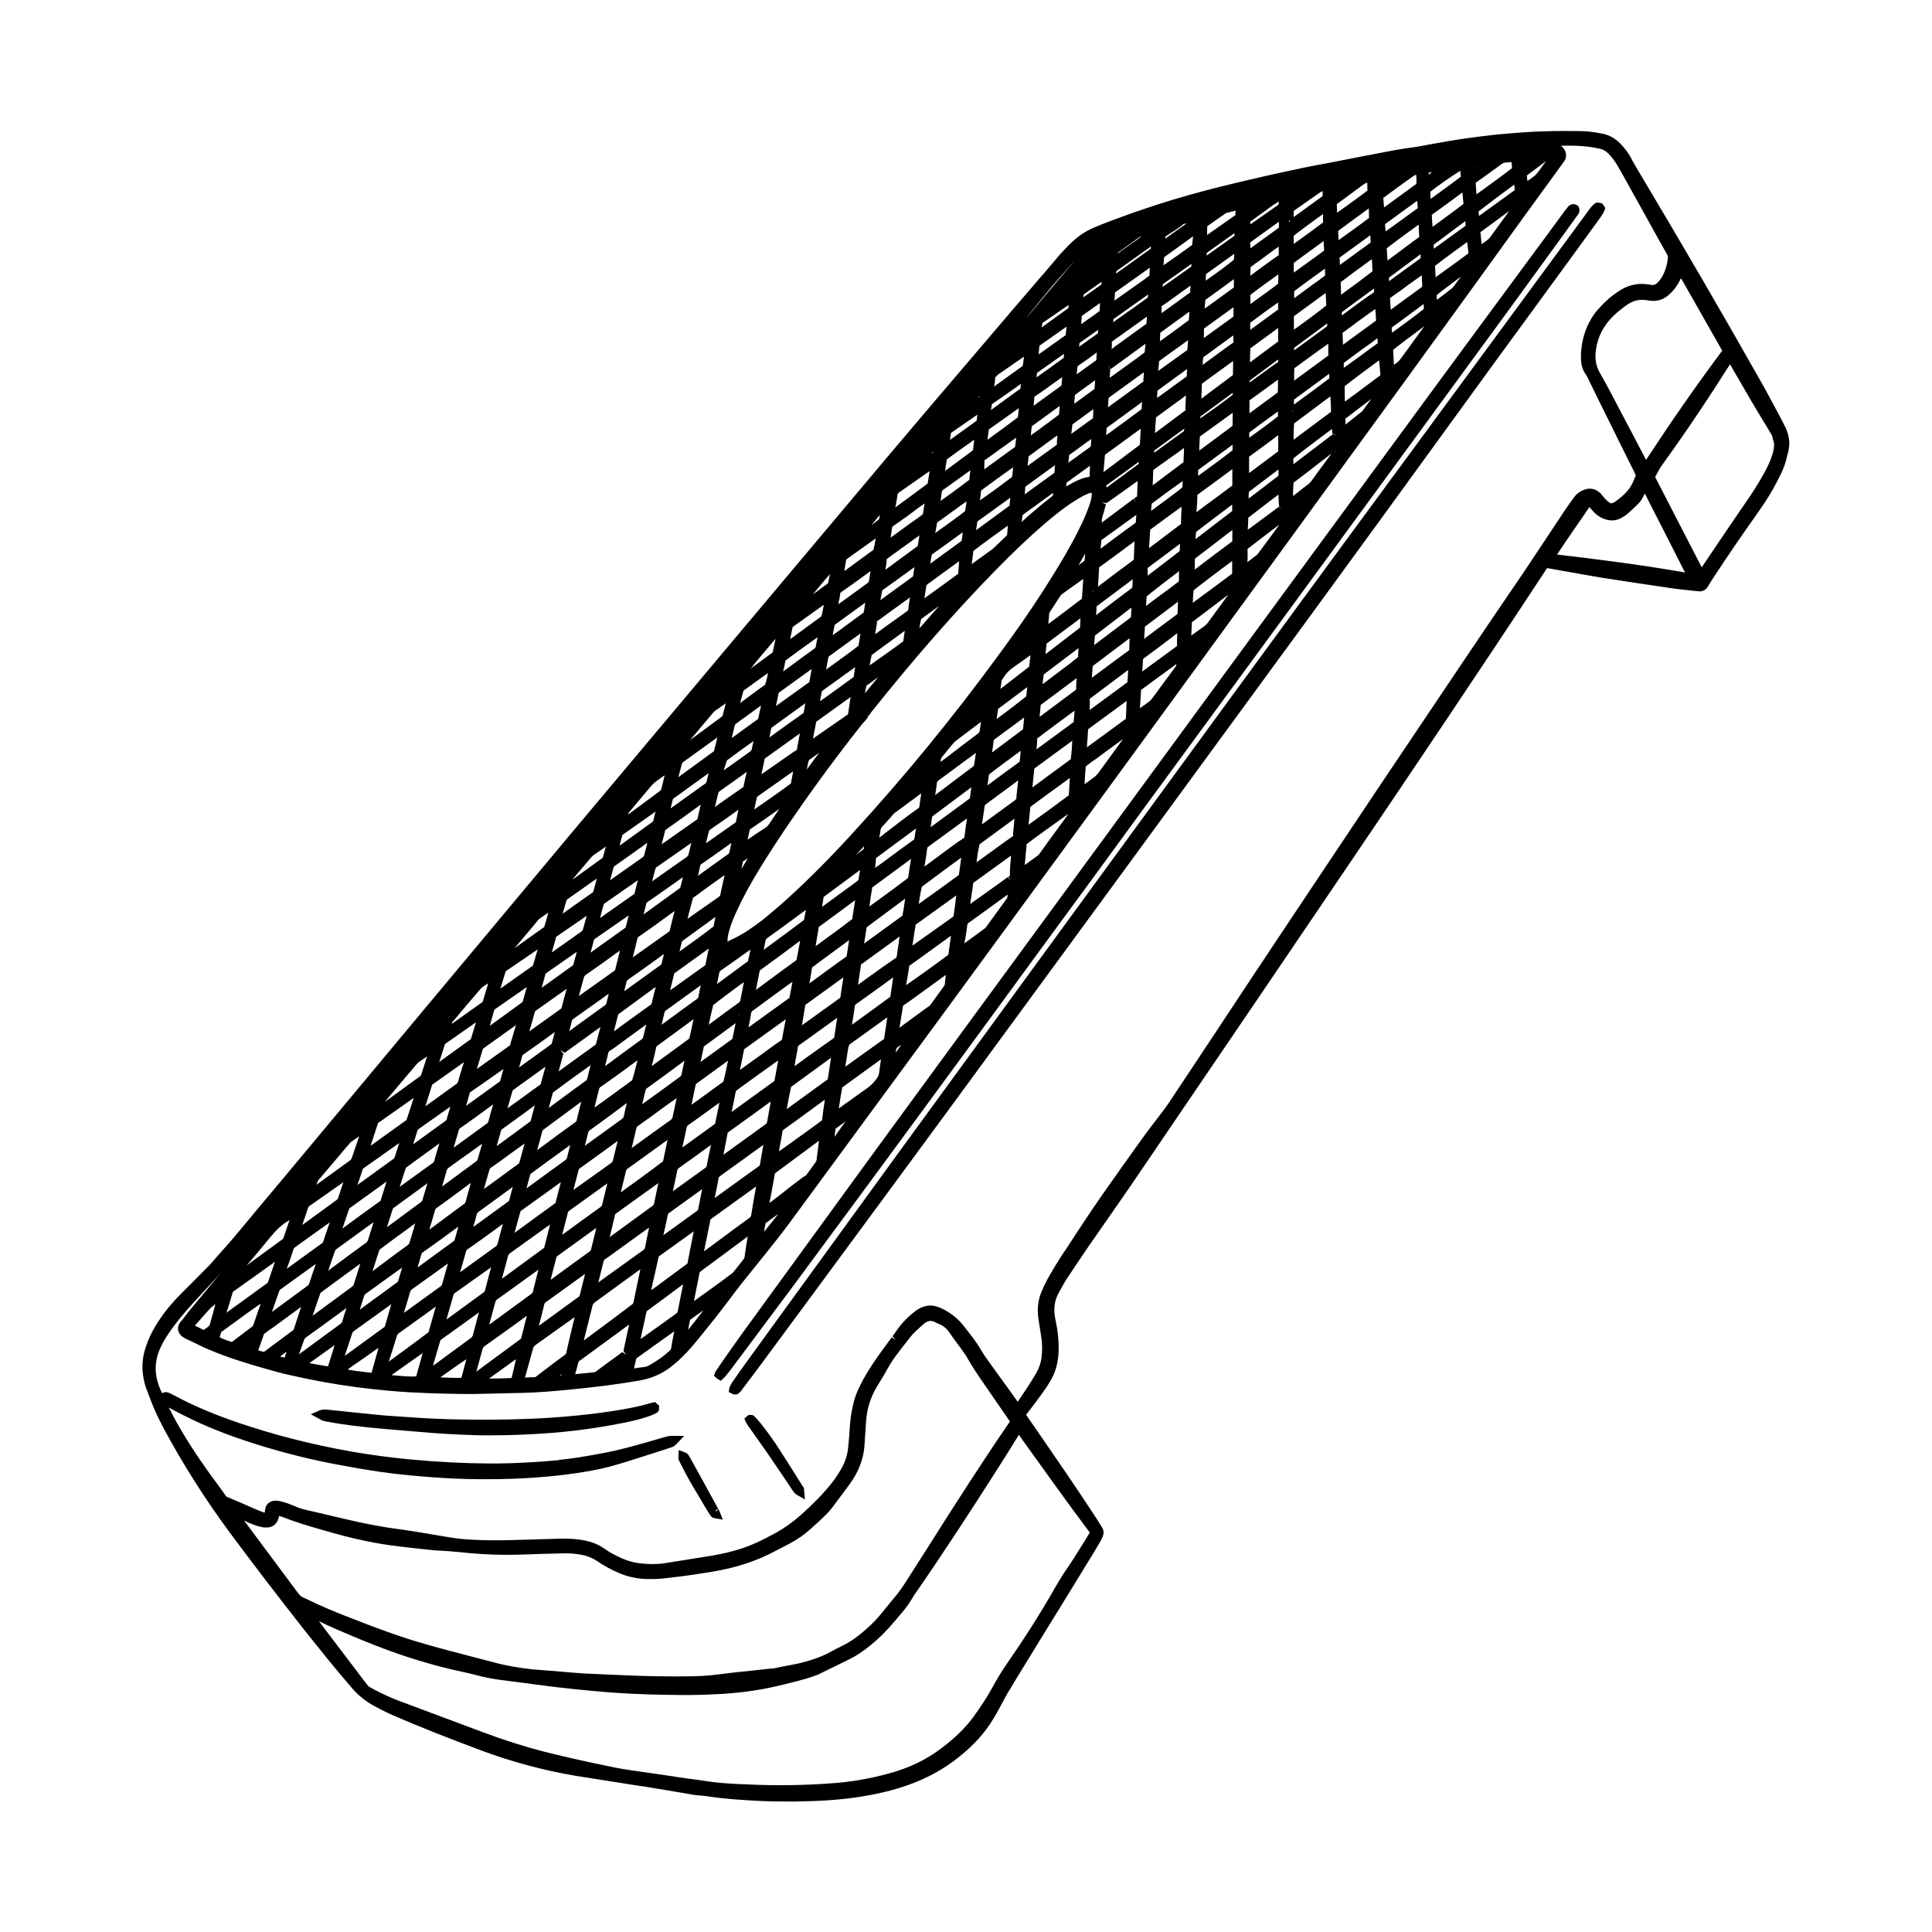
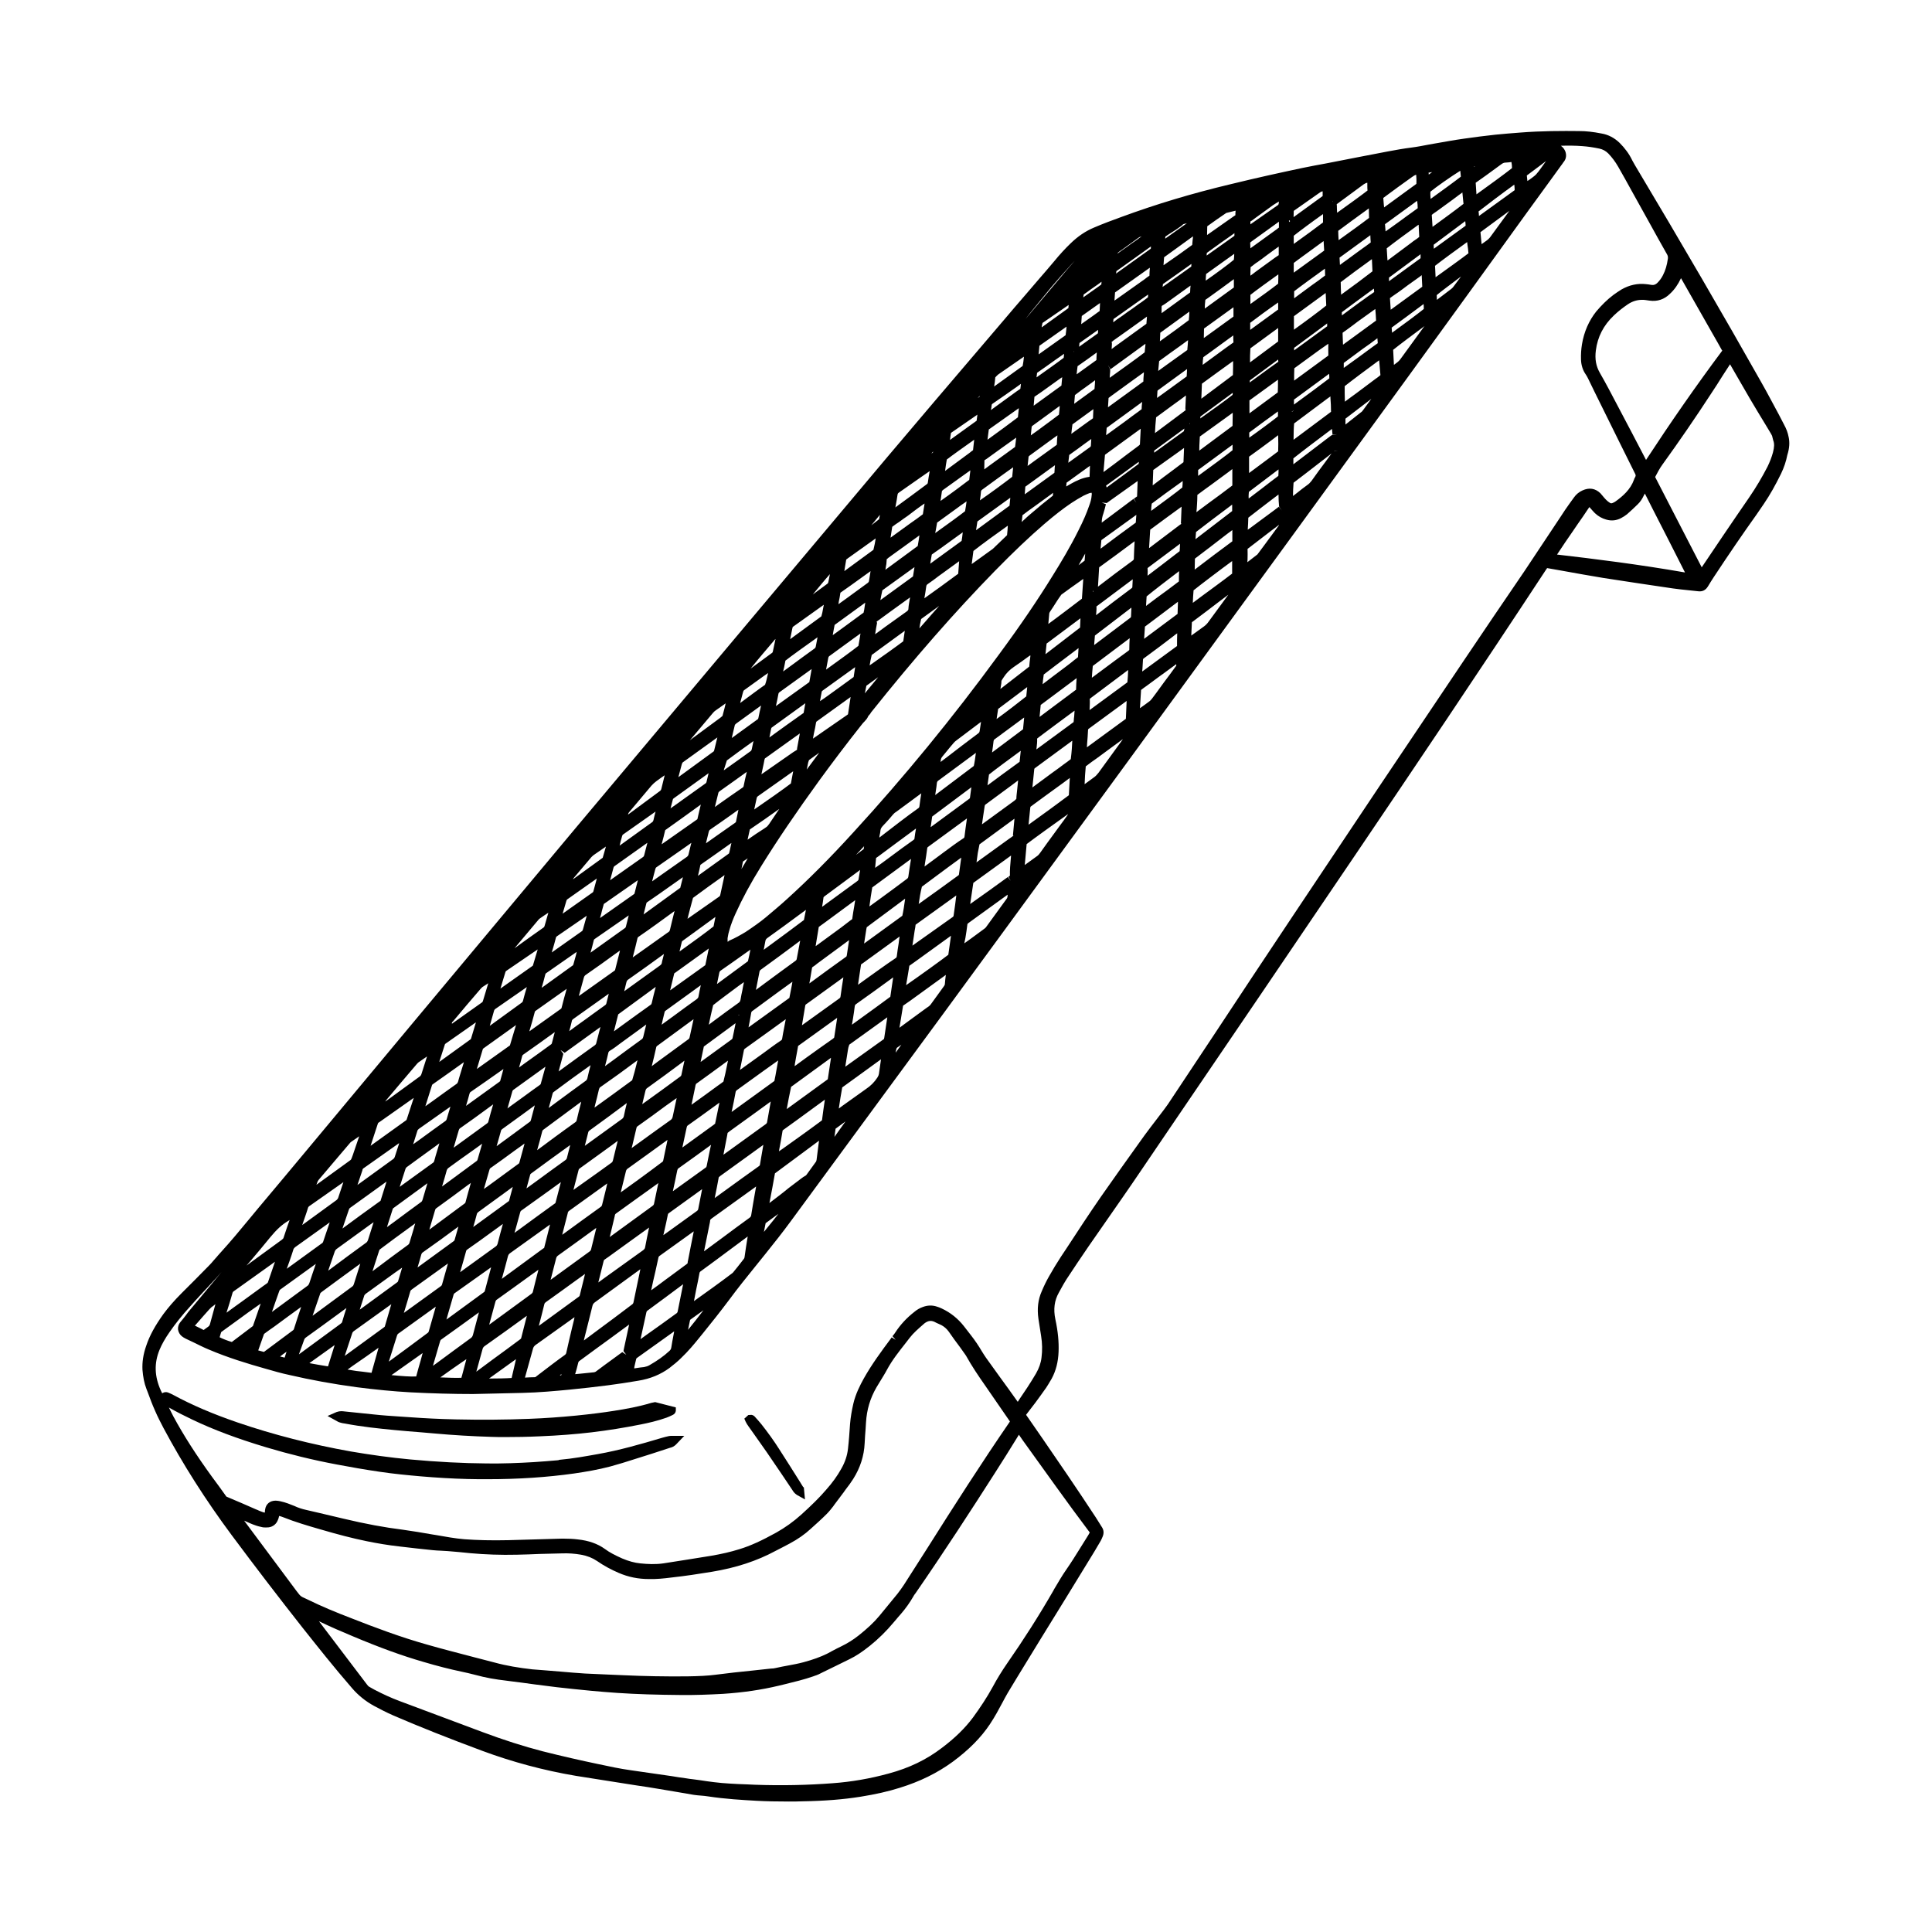
<svg xmlns="http://www.w3.org/2000/svg" fill="#000000" width="800px" height="800px" version="1.1" viewBox="144 144 512 512">
  <g>
-     <path d="m353.95 485.14c22.57-30.48 44.941-60.961 66.504-90.484 9.32-12.695 18.641-25.391 27.91-38.137 9.621-13.148 19.297-26.301 28.918-39.449 22.418-30.633 44.84-61.211 67.258-91.895 4.383-5.996 8.766-12.043 13.148-18.086l4.031-5.594c0.152-0.203 0.352-0.453 0.504-0.656 0.301-0.504 0.453-1.059 0.301-1.562l-0.301-0.754-0.504-0.25c-0.754-0.352-1.613-0.152-2.215 0.555l-0.805 1.008c-1.41 1.965-2.871 3.93-4.281 5.844l-11.637 15.77c-8.113 11.035-16.273 22.016-24.336 33.051-15.012 20.453-29.977 40.859-44.988 61.312l-49.277 67.258c-13.855 18.895-27.711 37.785-41.562 56.73-9.977 13.602-19.852 27.258-29.773 40.859l-11.84 16.273c-1.715 2.367-3.375 4.734-5.039 7.106l-2.367 3.477-0.402 1.059 0.754 0.707 1.059 0.656 1.16-1.109c0.555-0.707 1.16-1.41 1.715-2.168z" />
-     <path d="m568.07 201.7c0.25-0.402 0.555-0.754 0.805-1.211 0.152-0.203 0.203-0.402 0.301-0.707l0.25-0.656-0.75-1.152-0.453-0.152c-0.301-0.102-1.109-0.301-1.715 0.203-0.352 0.301-0.707 0.656-1.008 1.059-0.957 1.258-1.863 2.57-2.82 3.828l-66.707 90.734c-16.07 21.867-32.094 43.832-48.113 65.746-22.168 30.379-44.387 60.758-66.504 91.141-10.629 14.609-21.211 29.223-31.84 43.832l-8.062 11.133c-0.957 1.309-1.914 2.621-2.82 3.981l-0.656 0.957c-0.203 0.301-0.352 0.605-0.656 1.211l-0.203 1.258 0.906 0.453c0.25 0.102 0.555 0.203 0.855 0.203 0.352 0 0.707-0.102 0.906-0.352 0.402-0.301 0.707-0.707 1.008-1.16 1.258-1.664 2.519-3.324 3.777-4.988l17.078-23.125c11.891-16.121 23.73-32.195 35.57-48.316 31.641-43.125 63.176-86.254 94.766-129.43 12.09-16.574 24.184-33.152 36.223-49.777 8.012-11.035 16.02-22.066 24.082-33.051 3.375-4.586 6.699-9.219 10.078-13.805z" />
    <path d="m356.82 538.04c-0.301-0.504-0.605-1.008-0.906-1.461-1.762-2.82-3.527-5.594-5.34-8.414-1.461-2.316-3.074-4.535-4.734-6.648-0.555-0.707-1.16-1.359-1.664-1.914-0.301-0.402-0.656-0.605-1.059-0.656l-0.805 0.051-1.059 0.957 0.352 0.805c0.203 0.453 0.453 0.805 0.805 1.309l1.359 1.914c1.16 1.664 2.316 3.273 3.477 4.938 1.359 1.965 2.719 3.981 4.082 5.996l2.672 3.981c0.203 0.352 0.555 0.855 1.16 1.258l2.168 1.211-0.301-3.176z" />
-     <path d="m334.4 543.99c-2.519-4.586-4.988-9.168-7.559-13.754-0.152-0.25-0.301-0.504-0.504-0.805-0.301-0.352-0.656-0.504-0.754-0.504l-1.715-0.656-0.102 2.418 0.656 1.309c1.461 3.023 3.223 5.996 4.938 8.816l0.707 1.211c0.504 0.855 1.008 1.715 1.562 2.57l0.453 0.754c0.152 0.25 0.453 0.805 1.16 0.957l2.316 0.402-0.906-2.266c-0.102-0.102-0.152-0.305-0.254-0.453zm-0.754 0.605 0.051-0.25 0.352-0.402c0.102 0.051 0.203 0.152 0.203 0.203z" />
-     <path d="m317.62 515.57-1.008 0.203c-3.324 1.008-6.699 1.613-9.926 2.117-2.871 0.453-5.996 0.855-10.027 1.258-4.133 0.402-8.312 0.707-12.395 0.855-6.195 0.25-12.695 0.301-19.398 0.152-4.586-0.102-8.363-0.301-11.891-0.555l-3.023-0.203c-2.316-0.152-4.586-0.301-6.902-0.555-2.621-0.25-5.238-0.555-7.809-0.805l-4.434-0.453c-0.453-0.051-1.109-0.152-2.016 0.152l-2.418 1.059 2.469 1.359c0.203 0.152 0.453 0.25 0.754 0.352 0.453 0.152 0.957 0.25 1.41 0.301 4.484 0.855 8.918 1.309 13.098 1.715 2.367 0.25 4.734 0.402 7.106 0.605l3.477 0.301c4.988 0.453 10.125 0.754 15.164 0.906 1.211 0.051 2.418 0.051 3.629 0.051 2.871 0 5.894-0.051 9.219-0.203 4.938-0.203 9.422-0.555 13.703-1.059 4.231-0.504 8.613-1.211 12.898-2.066 2.066-0.402 4.484-0.957 6.902-1.812 0.504-0.203 1.008-0.402 1.613-0.707 0.453-0.203 0.805-0.605 0.855-1.109v-0.906z" />
+     <path d="m317.62 515.57-1.008 0.203c-3.324 1.008-6.699 1.613-9.926 2.117-2.871 0.453-5.996 0.855-10.027 1.258-4.133 0.402-8.312 0.707-12.395 0.855-6.195 0.25-12.695 0.301-19.398 0.152-4.586-0.102-8.363-0.301-11.891-0.555l-3.023-0.203c-2.316-0.152-4.586-0.301-6.902-0.555-2.621-0.25-5.238-0.555-7.809-0.805c-0.453-0.051-1.109-0.152-2.016 0.152l-2.418 1.059 2.469 1.359c0.203 0.152 0.453 0.25 0.754 0.352 0.453 0.152 0.957 0.25 1.41 0.301 4.484 0.855 8.918 1.309 13.098 1.715 2.367 0.25 4.734 0.402 7.106 0.605l3.477 0.301c4.988 0.453 10.125 0.754 15.164 0.906 1.211 0.051 2.418 0.051 3.629 0.051 2.871 0 5.894-0.051 9.219-0.203 4.938-0.203 9.422-0.555 13.703-1.059 4.231-0.504 8.613-1.211 12.898-2.066 2.066-0.402 4.484-0.957 6.902-1.812 0.504-0.203 1.008-0.402 1.613-0.707 0.453-0.203 0.805-0.605 0.855-1.109v-0.906z" />
    <path d="m618 259.79c-0.203-1.109-0.605-2.168-1.211-3.273l-1.359-2.621c-1.562-2.871-3.074-5.793-4.684-8.613-9.977-17.684-20.906-36.477-33.453-57.484-0.25-0.402-0.453-0.805-0.707-1.258-0.805-1.715-1.965-3.273-3.375-4.684-1.359-1.309-2.973-2.168-4.734-2.469-2.266-0.453-4.18-0.656-5.996-0.656-4.281-0.051-9.977-0.051-15.668 0.402-2.168 0.152-4.383 0.352-6.5 0.555-2.769 0.301-5.594 0.656-8.363 1.059-2.57 0.352-5.188 0.855-7.859 1.309l-1.41 0.25c-1.562 0.301-3.125 0.605-4.684 0.805-2.016 0.25-3.981 0.605-6.144 1.008-2.719 0.504-5.391 1.059-8.113 1.562l-8.516 1.664c-2.016 0.352-4.031 0.754-6.047 1.16-5.945 1.258-12.141 2.621-18.941 4.281-10.379 2.469-19.902 5.34-29.07 8.715-2.367 0.855-4.785 1.762-7.152 2.769-2.316 0.957-4.383 2.367-6.297 4.231-1.41 1.359-2.82 2.871-4.383 4.785-1.309 1.512-2.57 3.074-3.93 4.586l-3.93 4.586c-1.812 2.117-3.629 4.18-5.391 6.297l-6.098 7.152c-8.312 9.723-16.625 19.496-24.887 29.27-12.746 15.164-25.492 30.328-38.238 45.492l-28.215 33.605c-10.43 12.395-20.859 24.836-31.234 37.281-9.621 11.539-19.246 23.023-28.867 34.562l-26.754 32.094c-4.434 5.34-8.918 10.68-13.402 16.02l-2.418 2.922c-2.367 2.871-4.836 5.844-7.406 8.664-0.301 0.301-0.555 0.656-0.855 0.957-0.203 0.25-0.402 0.504-0.656 0.754l-0.352 0.402c-0.453 0.555-0.957 1.109-1.461 1.613-1.16 1.211-2.367 2.367-3.527 3.578l-3.578 3.578c-1.965 1.965-3.527 3.777-4.836 5.543-2.168 3.023-3.629 5.644-4.535 8.363-0.805 2.266-1.109 4.383-1.008 6.398 0.152 1.863 0.453 3.527 1.059 5.09l0.352 0.906c0.605 1.664 1.211 3.273 1.914 4.836 0.707 1.664 1.562 3.273 2.266 4.637 5.09 9.523 11.133 19.043 17.984 28.266 6.297 8.465 12.594 16.676 18.742 24.484 4.082 5.141 8.465 10.68 13.148 16.07 1.664 1.965 3.68 3.578 5.894 4.785 1.41 0.754 3.223 1.715 5.188 2.57 7.004 3.023 14.508 5.996 23.578 9.371 7.758 2.871 16.07 5.141 24.738 6.602 2.215 0.352 4.484 0.707 6.699 1.059l9.27 1.461c2.066 0.301 4.082 0.605 6.098 0.957 1.613 0.25 3.176 0.555 4.785 0.805 1.461 0.25 2.922 0.504 4.383 0.754 0.656 0.102 1.309 0.152 1.965 0.203 0.605 0.051 1.211 0.102 1.812 0.203 4.637 0.707 9.219 0.957 12.746 1.16 2.719 0.152 5.594 0.203 8.664 0.203 1.16 0 2.316 0 3.477-0.051 6.098-0.102 10.984-0.504 15.469-1.211 4.082-0.656 7.406-1.41 10.43-2.367 5.391-1.664 9.977-3.93 14.055-6.902 4.231-3.125 7.457-6.348 9.875-9.977 1.309-1.965 2.418-4.031 3.324-5.742 0.453-0.855 0.906-1.715 1.41-2.57l2.621-4.332c2.016-3.273 4.031-6.602 6.047-9.875l7.055-11.438c2.418-3.93 4.836-7.859 7.254-11.84 0.555-0.906 1.109-1.863 1.664-2.82 0.152-0.301 0.301-0.605 0.504-1.109 0.352-0.855 0.301-1.715-0.203-2.469l-1.613-2.57c-4.988-7.609-10.125-15.113-14.055-20.809-1.359-1.965-2.719-3.93-4.082-5.894l-0.352-0.504 0.805-1.059c0.504-0.656 1.059-1.359 1.664-2.168 0.957-1.309 1.965-2.672 2.871-3.981 0.402-0.605 0.754-1.211 1.109-1.812l0.301-0.504c1.16-2.117 1.762-4.484 1.863-7.203 0.102-2.57-0.152-5.34-0.855-8.613-0.555-2.672-0.25-4.938 0.906-7.004l0.555-1.008c0.453-0.855 0.957-1.715 1.461-2.519 1.914-2.922 3.879-5.844 5.844-8.715l4.484-6.449c3.074-4.434 6.195-8.867 9.219-13.352l6.602-9.723c16.879-24.789 33.703-49.574 50.48-74.363 14.965-22.117 32.695-48.418 50.531-75.57l0.25-0.352c0.152 0.051 0.352 0.051 0.555 0.102l3.426 0.605c3.629 0.656 7.254 1.309 10.934 1.914 6.144 0.957 12.242 1.863 18.391 2.769 1.309 0.203 2.57 0.301 3.879 0.453 0.957 0.102 1.863 0.203 2.82 0.301 1.16 0.152 2.016-0.301 2.621-1.309 0.453-0.805 1.008-1.613 1.512-2.418 4.082-6.195 7.809-11.637 11.336-16.574l1.965-2.871c1.613-2.367 3.074-4.988 4.535-7.961 0.805-1.664 1.359-3.324 1.664-4.938 0.609-1.914 0.66-3.426 0.355-4.836zm-28.516-42.07 8.566 15.062c0.402 0.707 0.805 1.41 1.211 2.117l1.008 1.812c0.051 0.051 0.102 0.152 0.152 0.203-7.106 9.523-13.703 19.043-20.203 28.969-2.469-4.734-4.938-9.473-7.508-14.309-1.512-2.871-3.074-5.894-4.734-8.766-1.008-1.762-1.359-3.629-1.059-5.945 0.453-3.578 2.016-6.648 4.785-9.27 1.211-1.16 2.469-2.117 3.727-2.973 1.211-0.805 2.469-1.16 3.727-1.16 0.301 0 0.605 0 0.906 0.051l1.059 0.152c2.066 0.301 3.93-0.301 5.441-1.812 1.211-1.109 2.168-2.519 2.922-4.133zm-40.809-27.254c1.258-0.957 2.519-1.863 3.777-2.82l1.258-0.957-1.258 1.762c-0.453 0.656-0.906 1.258-1.41 1.812-0.453 0.453-1.059 0.855-1.664 1.309-0.203 0.152-0.402 0.25-0.605 0.402-0.051-0.504-0.102-0.957-0.152-1.461zm-3.273 3.93-9.473 6.852v-0.152c0-0.352-0.051-0.707-0.102-1.059 1.664-1.309 6.852-5.238 9.473-7.106 0.051 0.457 0.102 0.961 0.102 1.465zm-1.41 5.492-5.039 6.902c-0.301 0.402-0.656 0.754-1.258 1.16-0.352 0.25-0.707 0.504-1.059 0.754-0.102-1.109-0.203-2.117-0.301-3.176zm-6.148-9.422c1.309-0.957 2.621-1.914 3.93-2.871 0.453-0.352 0.805-0.504 1.211-0.504 0.504 0 1.059-0.102 1.562-0.152 0.102 0.555 0.152 1.109 0.152 1.613-1.562 1.258-6.801 5.09-9.422 6.953l-0.203-3.074zm-2.922-2.418c-0.102 0.051-0.152 0.102-0.25 0.203v-0.152c0.051 0 0.148 0 0.25-0.051zm-2.016 20.957c0.102 0.555 0.152 1.109 0.203 1.664l0.051 0.453c-1.562 1.211-6.195 4.535-8.715 6.348-0.051-0.707-0.051-1.41-0.102-2.117l-0.051-0.906c1.461-1.16 6.047-4.535 8.516-6.297 0.047 0.25 0.047 0.555 0.098 0.855zm-1.711 8.262c-0.656 0.855-1.258 1.715-1.914 2.57-0.203 0.301-0.402 0.504-0.656 0.707-1.059 0.805-2.117 1.613-3.176 2.418l-0.656 0.504c0-0.402-0.051-0.855-0.051-1.258 1.062-0.91 3.984-3.074 6.453-4.941zm1.109-14.66c0.051 0.402 0.102 0.805 0.102 1.211l-8.414 6.098c-0.051-0.352-0.051-0.707-0.051-1.059zm-0.758-7.606c0.102 0.855 0.152 1.762 0.25 2.57l0.051 0.453c-1.461 1.16-5.844 4.383-8.211 6.098-0.051-1.059-0.152-2.117-0.203-3.176 0.352-0.301 0.707-0.555 1.109-0.805 0.301-0.203 0.605-0.453 0.906-0.656l3.527-2.57c0.555-0.402 1.059-0.805 1.613-1.211l0.707-0.504c0.047-0.051 0.148-0.102 0.25-0.199zm-0.555-5.746 0.152 1.562c-1.41 1.109-5.691 4.231-8.012 5.894-0.051-0.555-0.102-1.211-0.051-1.914 1.461-1.211 5.391-3.981 7.91-5.543zm-7.457 0.355-0.906 0.656c0-0.152 0-0.352-0.051-0.504 0.355-0.055 0.656-0.105 0.957-0.152zm-2.215 36.273c-1.41 1.16-6.098 4.637-8.414 6.297l-0.102-1.359c2.82-2.066 5.644-4.133 8.465-6.246 0.051 0.5 0.051 0.906 0.051 1.309zm0.199 4.535-0.203 0.25c-2.016 2.769-4.031 5.543-6.047 8.312-0.352 0.504-0.707 0.855-1.059 1.109l-0.805 0.605-0.203-3.981c1.414-1.16 5.848-4.484 8.316-6.297zm-0.602-10.43-8.363 6.098-0.203-3.074c0.402-0.301 0.805-0.605 1.258-0.906l0.957-0.656c0.855-0.605 1.715-1.258 2.519-1.863l3.176-2.266c0.152-0.152 0.352-0.25 0.504-0.402zm-0.453-7.559-8.363 6.098v-0.957l8.363-6.195v1.055zm-0.504-8.766 0.152 3.125c-0.352 0.301-0.754 0.605-1.16 0.855-0.301 0.203-0.656 0.453-0.957 0.707l-5.945 4.434c-0.102 0.102-0.203 0.152-0.352 0.25l-0.203-3.223c1.461-1.16 5.945-4.484 8.414-6.246 0.051-0.004 0.051 0.047 0.051 0.098zm-0.254-4.484c-0.555 0.402-1.109 0.805-1.664 1.211l-1.41 1.008c-1.16 0.855-2.316 1.715-3.527 2.57l-1.059 0.754c-0.301 0.203-0.555 0.402-0.855 0.605l-0.152-1.914 8.516-6.195c0.102 0.652 0.152 1.305 0.152 1.961zm-1.512-8.262c0.402-0.301 0.754-0.504 1.109-0.605 0.051 0.656 0.102 1.512 0.051 2.418-2.82 2.066-5.644 4.133-8.566 6.246 0-0.203 0-0.402-0.051-0.605-0.051-0.605-0.102-1.211-0.152-1.914 2.523-1.91 5.09-3.727 7.609-5.539zm-8.664 49.02c0.102 1.16 0.203 2.316 0.301 3.477-0.453 0.402-0.957 0.754-1.461 1.109l-5.039 3.777c-0.555 0.402-1.109 0.805-1.664 1.211-0.352 0.25-0.656 0.504-1.008 0.754-0.102 0.051-0.152 0.102-0.25 0.203 0-0.754-0.051-1.562-0.051-2.316v-1.812c1.512-1.211 6.551-4.988 9.117-6.852zm-2.117 9.773-2.215 3.023c-0.152 0.203-0.301 0.402-0.555 0.555l-4.082 3.223v-1.562zm1.715-14.762-1.41 1.008c-2.519 1.863-4.988 3.68-7.609 5.543v-0.707-0.605c0.605-0.453 1.16-0.855 1.762-1.309l1.359-1.008c1.258-0.957 2.519-1.863 3.828-2.769l0.605-0.453c0.453-0.352 0.906-0.656 1.359-1.008 0.055 0.504 0.055 0.906 0.105 1.309zm-0.453-5.992c-2.922 2.117-5.793 4.231-8.766 6.398-0.051-0.957-0.051-1.863-0.102-2.769v-0.402c0.957-0.656 1.863-1.359 2.769-2.016l1.258-0.957c0.906-0.656 1.762-1.258 2.672-1.914 0.656-0.453 1.309-0.957 1.965-1.41 0.102 1.004 0.152 2.012 0.203 3.07zm-0.555-8.164c0 0.203 0.051 0.402 0.051 0.605-0.301 0.203-0.555 0.402-0.855 0.605l-0.754 0.504c-0.707 0.504-1.41 1.059-2.168 1.562l-4.785 3.527v-0.855l2.973-2.215c1.863-1.359 3.68-2.719 5.492-4.031 0.047 0.145 0.047 0.195 0.047 0.297zm-0.402-4.887c-1.461 1.16-5.844 4.434-8.312 6.195-0.051-1.16-0.102-2.469-0.102-3.324 1.359-1.059 5.793-4.332 8.262-6.098zm-0.457-7.656c-0.402 0.301-0.805 0.605-1.211 0.906-0.301 0.203-0.555 0.402-0.855 0.605-0.555 0.402-1.109 0.805-1.664 1.211l-1.715 1.258c-0.605 0.453-1.211 0.906-1.812 1.309-0.301 0.203-0.555 0.402-0.805 0.605-0.051 0-0.051 0.051-0.102 0.051l-0.102-1.914 8.16-5.945c0.008 0.652 0.059 1.258 0.105 1.914zm-0.453-6.5c-1.41 1.109-5.644 4.18-8.062 5.894-0.051-0.855-0.102-1.812-0.102-2.469 1.461-1.109 5.742-4.231 8.113-5.945zm-1.461-8.867c0.301-0.203 0.656-0.402 1.008-0.453v0.754c0 0.453 0 0.855 0.051 1.309-1.41 1.109-5.644 4.18-8.062 5.894 0-0.453-0.051-0.906-0.051-1.309 0-0.301 0-0.656-0.051-0.957zm-8.262 66.402 0.102-0.102 1.16-0.102zm0.453 1.156m0.102 3.125h0.957l-1.059 0.051zm-0.504-66.25 0.152 0.152h-0.102zm0 61.867c-0.152 0.102-0.25 0.203-0.453 0.301l-9.926 7.559v-1.562c1.613-1.309 7.305-5.644 10.227-7.809 0.051 0.504 0.102 1.008 0.152 1.512zm-0.25 4.988c-0.25 0.301-0.453 0.656-0.707 0.957l-0.805 1.109c-1.309 1.715-2.57 3.477-3.828 5.238-0.352 0.453-0.707 0.805-1.16 1.109-0.906 0.656-1.762 1.309-2.621 2.016-0.352 0.25-0.707 0.555-1.109 0.855 0-1.109 0.051-2.215 0.152-3.527 2.266-1.715 4.484-3.426 6.75-5.188zm-0.305-14.711c0.102 1.211 0.152 2.418 0.152 3.68l-9.926 7.406c0-1.562 0.051-3.375 0.152-4.332 2.973-2.215 5.945-4.434 8.969-6.699l0.656-0.453c-0.004 0.145-0.004 0.297-0.004 0.398zm-0.301-5.191c-1.562 1.211-6.648 4.988-9.371 6.953v-1.309l9.32-6.852c0.051 0.402 0.051 0.805 0.051 1.207zm-0.254-6.043-9.07 6.648c0-1.059 0-2.316 0.051-3.273 2.215-1.613 4.434-3.223 6.699-4.887l2.316-1.613c-0.047 0.906 0.004 2.066 0.004 3.125zm-0.301-7.762c-2.922 2.117-5.793 4.231-8.766 6.398v-0.453-0.25c0.051-0.051 0.152-0.102 0.25-0.152l8.516-6.297c-0.051 0.203 0 0.453 0 0.754zm-0.254-5.488c-1.41 1.16-5.945 4.535-8.566 6.398v-3.578c2.82-2.066 5.594-4.082 8.414-6.144zm-0.301-7.961c-0.605 0.453-1.211 0.906-1.812 1.359l-1.562 1.109c-1.008 0.754-2.066 1.512-3.074 2.266l-0.957 0.707c-0.25 0.203-0.555 0.402-0.805 0.605v-1.863c1.41-1.109 5.691-4.231 8.16-5.996zm-0.25-6.602-8.062 5.844v-2.57c0.301-0.25 0.656-0.504 1.008-0.754 0.301-0.25 0.656-0.453 0.957-0.707 0.555-0.402 1.109-0.805 1.664-1.211l4.281-3.125zm-0.305-7.457c-1.309 1.008-5.34 3.981-7.758 5.691v-2.168c1.309-1.059 5.391-4.082 7.758-5.742zm-7.758-3.07c2.316-1.613 4.684-3.273 6.953-4.887 0.203-0.152 0.402-0.25 0.707-0.301v1.258l-7.707 5.594zm-0.051 52.898v0.051c-0.152 0.102-0.301 0.203-0.402 0.301h-0.102zm-1.059-50.379 0.102 0.152-0.051 0.301-0.203-0.203v-0.25c0.051 0.047 0.051 0.047 0.152 0zm-0.102 34.863m-9.875-34.816 1.008-0.754c1.512-1.109 3.023-2.215 4.586-3.324 0.504-0.352 1.059-0.656 1.562-0.957 0 0.301-0.051 0.605-0.152 0.855l-7.406 5.188v-0.754c0.102-0.051 0.254-0.152 0.402-0.254zm-0.098 5.543 7.254-5.238v1.562c-0.152 0.102-0.301 0.203-0.453 0.352l-7.106 5.141-0.051-1.512c0.102-0.102 0.203-0.203 0.355-0.305zm-0.305 16.574v-2.418c1.309-1.059 5.09-3.777 7.406-5.441 0 0.855 0 1.664-0.051 2.469-1.309 1.059-5.137 3.832-7.356 5.391zm7.356 1.461-7.406 5.391v-1.863c1.359-1.059 5.141-3.828 7.406-5.391zm-1.512-13.25-1.109 0.805c-1.109 0.805-2.215 1.613-3.324 2.418l-0.855 0.656c-0.203 0.152-0.402 0.301-0.555 0.402 0-0.707 0-1.461 0.051-2.266 0.352-0.25 0.707-0.504 1.059-0.805 0.25-0.203 0.555-0.402 0.805-0.555 0.855-0.605 1.664-1.211 2.519-1.863 0.805-0.605 1.613-1.16 2.418-1.762l0.656-0.453v1.309 0.957c-0.555 0.352-1.109 0.754-1.664 1.156zm-5.844 23.531 7.356-5.391v3.527 0.051l-7.457 5.543c0.004-1.215 0.004-2.422 0.102-3.731zm-0.148 8.512 7.508-5.543c0 0.203 0 0.402 0.051 0.605l-0.102 0.051c-0.805 0.605-1.664 1.16-2.469 1.762l-2.621 1.914c-0.805 0.605-1.613 1.16-2.418 1.762 0.051-0.148 0.051-0.348 0.051-0.551zm-0.102 5.289 7.559-5.492c0 1.16 0 2.519-0.051 3.375l-7.508 5.543zm7.555 2.926v1.309c-1.309 1.059-5.238 3.981-7.609 5.644v-1.359c1.312-1.012 5.293-3.934 7.609-5.594zm-1.207 7.254 1.258-0.957c0.051 1.461 0.051 3.273 0 4.281-2.016 1.512-4.082 3.074-6.144 4.586l-1.562 1.16v-1.211-3.125c2.117-1.512 4.281-3.121 6.449-4.734zm-6.5 14.055 7.859-5.945c0 0.555 0 1.109-0.051 1.715-1.359 1.008-2.719 2.066-4.082 3.125l-3.777 2.871c-0.051-0.605 0-1.262 0.051-1.766zm-0.152 6.852c2.016-1.562 4.082-3.176 6.144-4.734l1.863-1.41c0 1.109 0.051 2.215 0.152 3.176l0.707 1.059-0.754-1.008-1.41 1.059c-1.16 0.855-2.316 1.715-3.477 2.57-0.906 0.656-1.812 1.359-2.719 2.016l-0.656 0.453c0.102-1.062 0.102-2.273 0.148-3.18zm-0.199 11.035c0-0.906 0.051-1.812 0-2.769 2.168-1.664 4.332-3.324 6.5-4.988l1.812-1.359v0.102c-1.309 1.812-2.621 3.578-3.93 5.34l-1.762 2.367-2.672 2.066zm-2.418-83.129m-8.262-5.141c1.613-1.16 3.223-2.316 5.039-3.527 0.805-0.203 1.562-0.402 2.469-0.605v0.102c-0.051 0.402-0.051 0.707-0.051 0.906v0.203c-0.051 0.051-0.152 0.102-0.25 0.152l-0.656 0.453c-2.215 1.562-4.383 3.074-6.602 4.637zm1.559 5.844 1.059-0.754c0.754-0.555 1.512-1.109 2.266-1.613l2.066-1.461c0.102-0.051 0.203-0.152 0.25-0.203v0.707c-0.102 0.051-0.203 0.152-0.402 0.301-2.316 1.664-4.637 3.273-6.953 4.938 0-0.25 0-0.453 0.051-0.707 0.559-0.398 1.113-0.801 1.664-1.207zm-1.965 8.566c0-0.555 0.051-1.211 0.102-1.762l7.457-5.34c0 0.504-0.051 1.008-0.102 1.562-1.156 1.004-5.039 3.875-7.457 5.539zm7.457 1.812c-2.57 1.863-5.141 3.727-7.707 5.594 0-0.707 0.051-1.512 0.152-2.316l0.656-0.453c1.258-0.906 2.519-1.812 3.828-2.769 1.008-0.754 2.066-1.512 3.074-2.266zm-7.152-16.121-0.707-1.008zm-0.758 27.004 7.809-5.644v2.469c-2.621 1.914-5.238 3.777-7.859 5.691 0-0.852 0.051-1.66 0.051-2.516zm-0.199 7.609c0.402-0.301 0.805-0.605 1.258-0.906l6.699-4.887c0 0.656 0 1.258 0.051 1.863-0.707 0.504-1.41 1.008-2.117 1.512l-6.047 4.434c0.004-0.707 0.055-1.461 0.156-2.016zm-0.355 7.004c2.719-2.016 5.492-3.981 8.262-5.996 0 1.008 0 2.316-0.051 3.727-0.051 0-0.051 0.051-0.102 0.051l-1.059 0.805c-2.418 1.812-4.836 3.629-7.203 5.391 0.055-1.309 0.105-2.617 0.152-3.977zm-0.402 8.715 8.566-6.297c0 0.152 0 0.352-0.051 0.555-1.359 1.109-5.894 4.383-8.566 6.246 0.051-0.152 0.051-0.305 0.051-0.504zm-0.199 6.246 0.051-0.957c2.215-1.613 4.484-3.223 6.699-4.836l2.016-1.461-0.051 3.477c-2.973 2.215-5.894 4.383-8.816 6.551 0-0.961 0.051-1.867 0.102-2.773zm8.715 1.211v0.301 1.109 0.051c-1.461 1.211-6.398 4.836-9.117 6.801v-1.562zm-9.422 15.969c0.051-0.855 0.102-1.762 0.102-2.672 1.211-0.906 2.367-1.762 3.578-2.621l3.828-2.82c0.605-0.453 1.258-0.906 1.863-1.41v4.332s0 0.051-0.102 0.102c-2.066 1.562-4.133 3.125-6.246 4.637l-3.176 2.367c0.102-0.605 0.102-1.258 0.152-1.914zm-0.25 7.156c1.461-1.16 6.801-5.188 9.574-7.254v0.906 0.805l-9.723 7.457c0.047-0.656 0.098-1.312 0.148-1.914zm-0.305 7.305c0-0.203 0-0.25 0.152-0.352 2.82-2.117 5.594-4.281 8.414-6.449l1.359-1.008v2.973c-3.324 2.469-6.648 4.938-9.977 7.508zm9.875 0.402v3.324c-1.309 1.008-2.672 2.016-4.031 3.023l-1.914 1.41c-1.512 1.109-3.023 2.215-4.484 3.324 0.051-1.109 0.102-2.215 0.203-3.324 1.613-1.309 7.254-5.594 10.227-7.758zm-1.008 8.918-5.238 7.152c-0.352 0.504-0.754 0.906-1.16 1.211-1.109 0.805-2.266 1.613-3.426 2.469l0.152-3.375c0-0.152 0-0.203 0.203-0.301 2.418-1.812 4.836-3.629 7.254-5.492zm-16.676-94.918 0.906-0.605c0.605-0.402 1.211-0.754 1.812-1.16 0.504-0.352 1.008-0.707 1.512-1.059l0.504-0.453 0.957-0.25c-1.762 1.258-4.133 2.922-5.742 4.082 0-0.152 0-0.355 0.051-0.555zm-0.352 5.492 7.656-5.543c0 0.352-0.051 0.707-0.102 1.059-0.051 0.402-0.051 0.805-0.102 1.211-1.258 0.957-5.238 3.777-7.609 5.391zm-0.305 7.102c1.613-1.109 3.176-2.266 4.785-3.375l2.769-1.965-0.051 0.707-3.176 2.266c-1.211 0.855-2.418 1.715-3.629 2.57l-0.805 0.555c0.059-0.254 0.105-0.504 0.105-0.758zm-0.352 6.098c0-0.25 0-0.301 0.203-0.402 0.301-0.152 0.555-0.352 0.805-0.504l6.648-4.785c0 0.203 0 0.402-0.051 0.656l-0.051 1.16-7.559 5.492c0.004-0.559 0.004-1.113 0.004-1.617zm7.406 31.035h-0.051v-0.301l0.051 0.051v0.25zm-7.758-24.234v0l7.707-5.594c0 0.805-0.102 1.664-0.152 2.266-1.309 1.008-5.238 3.879-7.656 5.594 0.051-0.754 0.051-1.512 0.102-2.266zm-0.301 7.508c1.863-1.359 3.727-2.719 5.594-4.031l2.066-1.512c-0.051 0.805-0.102 1.664-0.203 2.621-1.914 1.359-3.777 2.719-5.691 4.082l-2.016 1.461c0.098-0.859 0.148-1.715 0.25-2.621zm-0.457 8.059c0-0.152 0-0.25 0.25-0.402 1.812-1.309 3.578-2.621 5.391-3.93l2.215-1.613-0.102 1.965c-2.266 1.664-4.484 3.273-6.801 4.938l-1.059 0.754zm7.559 28.215m-7.91-21.363c0.605-0.453 1.211-0.906 1.863-1.359l2.117-1.562c0.805-0.555 1.562-1.16 2.367-1.715 0.504-0.402 1.059-0.754 1.562-1.16l-0.152 3.375c0 0.203 0 0.402 0.102 0.504-0.152 0.102-0.352 0.25-0.402 0.301l-7.758 5.793c0.051-1.203 0.148-2.715 0.301-4.176zm-0.504-41.965m0 50.781c0.152-0.102 0.301-0.203 0.352-0.25l7.656-5.594c-0.051 0.301-0.102 0.555-0.152 0.707l-7.856 5.691zm-0.25 5.141c2.215-1.613 4.484-3.176 6.699-4.785l1.461-1.059c-0.051 1.309-0.102 2.57-0.152 3.777l-2.469 1.863c-1.914 1.41-3.777 2.82-5.691 4.281 0.051-1.406 0.102-2.769 0.152-4.078zm-0.406 8.918c1.359-1.059 5.644-4.18 8.211-5.996 0 0.605-0.051 1.16-0.102 1.715-1.461 1.211-5.793 4.383-8.262 6.195 0.004-0.605 0.055-1.258 0.152-1.914zm8.113 6.699m-0.25-1.359c-0.152 0.102-0.25 0.152-0.504 0.352l-8.062 6.098 0.301-4.887c2.769-2.066 5.543-4.082 8.312-6.098-0.051 1.258-0.102 2.57-0.152 3.93 0 0.152 0 0.301-0.051 0.453zm-10.379 39.145c0-0.203 0-0.453 0.051-0.656 0.051-0.805 0.102-1.664 0.152-2.519 0-0.102 0-0.152 0.203-0.301l0.957-0.707c2.316-1.715 4.637-3.426 6.902-5.188l0.504-0.402c0.152-0.102 0.352-0.25 0.504-0.352-0.051 1.109-0.051 2.215-0.051 3.375l0.707 1.059-0.707-1.059zm9.016-1.914v0.102 0.301c-0.051 0.051-0.152 0.152-0.203 0.25-1.008 1.41-2.066 2.82-3.125 4.231l-0.805 1.109c-0.754 1.059-1.512 2.066-2.266 3.074-0.25 0.301-0.453 0.555-0.656 0.707-0.855 0.656-1.715 1.258-2.57 1.863l0.301-4.836c0.504-0.402 1.008-0.754 1.512-1.109l0.957-0.707c0.957-0.707 1.914-1.41 2.871-2.117l0.301-0.203c0.906-0.656 1.762-1.309 2.672-1.965 0.352-0.25 0.656-0.453 0.957-0.707 0.004 0.059 0.055 0.059 0.055 0.008zm0.453-16.574-0.102 3.223-8.867 6.602 0.203-2.973v-0.25c2.871-2.168 5.793-4.336 8.766-6.602zm-8.461 1.109 0.152-2.519c1.309-1.109 5.945-4.684 8.613-6.699-0.051 0.906-0.051 1.812-0.051 2.719l-3.074 2.316c-1.914 1.359-3.777 2.773-5.641 4.184zm7.656-13.555c-2.418 1.863-4.836 3.727-7.254 5.543 0.051-0.754 0.051-1.461 0-2.016l0.453-0.352c2.719-2.016 5.441-4.082 8.16-6.098-0.051 0.656-0.051 1.309-0.102 1.965zm-15.164-80.004c0.352-0.301 0.754-0.605 1.16-0.855l4.383-3.176c0.102-0.051 0.25-0.203 0.402-0.203 0.152-0.051 0.25-0.102 0.402-0.152-0.453 0.301-0.906 0.656-1.309 0.957l-0.805 0.555c-0.555 0.352-1.059 0.754-1.613 1.16l-0.656 0.453c-0.555 0.402-1.109 0.754-1.613 1.16l-0.352 0.25v-0.148zm-0.352 4.836c3.023-2.168 6.098-4.332 9.168-6.551l-0.051 0.605-9.219 6.602c0.051-0.152 0.102-0.402 0.102-0.656zm-0.355 5.644c3.074-2.168 6.144-4.383 9.219-6.551v0.152c-0.051 0.707-0.102 1.359-0.102 1.965-0.453 0.301-0.906 0.605-1.309 0.957l-7.961 5.644c0.051-0.758 0.102-1.465 0.152-2.168zm-0.402 7.051c2.469-1.762 4.988-3.527 7.457-5.289l1.715-1.211c0 0.25-0.051 0.504-0.051 0.754-0.453 0.352-0.957 0.707-1.41 1.059-0.301 0.203-0.605 0.453-0.957 0.656-0.605 0.453-1.258 0.906-1.863 1.359l-1.109 0.754c-0.957 0.707-1.914 1.41-2.922 2.066l-0.656 0.508c-0.102 0.051-0.203 0.152-0.301 0.203zm-0.102 5.746c3.023-2.117 5.996-4.281 8.969-6.398-0.051 0.504-0.102 1.109-0.152 1.914l-7.106 5.141c-0.707 0.504-1.41 1.008-2.117 1.562l0.051-0.707c0.051-0.453 0.051-0.906-0.051-1.211 0.207-0.102 0.355-0.203 0.406-0.301zm-1.359 6.449 0.656 1.109 9.27-6.75c0 0.402-0.051 0.754-0.102 1.109-0.051 0.402-0.051 0.754-0.102 1.16-1.461 1.16-6.449 4.734-9.27 6.75l0.051-0.906c0.051-0.453 0.102-0.906 0.051-1.359zm0.152 8.715c0.25-0.203 0.555-0.402 0.805-0.605l4.785-3.477c0.605-0.453 1.211-0.855 1.812-1.309l1.965-1.41c0 0.25-0.051 0.504-0.051 0.707-0.051 0.605-0.102 1.16-0.102 1.762l-0.301 0.203c-0.504 0.352-1.008 0.754-1.512 1.109l-7.559 5.492c0.055-0.812 0.105-1.617 0.156-2.473zm-0.504 7.91c0.102-0.051 0.152-0.102 0.301-0.203l9.117-6.648c0 0.102 0 0.25-0.051 0.352-0.051 0.504-0.102 1.059-0.102 1.562-0.504 0.402-1.059 0.805-1.562 1.16l-0.906 0.656c-0.957 0.707-1.914 1.461-2.922 2.168l-4.031 2.922zm-0.453 7.152 9.473-6.902c-0.051 1.309-0.152 2.672-0.203 4.031 0 0.152 0 0.203-0.25 0.402-2.168 1.613-4.332 3.223-6.5 4.887l-2.922 2.168c0.148-1.562 0.25-3.074 0.402-4.586zm8.965 1.863c0 0.203 0 0.402-0.051 0.555-2.82 2.117-5.644 4.18-8.465 6.246-0.051-0.152-0.102-0.352-0.152-0.504zm-9.824 10.781 1.309 0.152 8.211-5.844-0.152 4.082c-0.301 0.203-0.555 0.402-0.855 0.605l0.656 1.059-0.754-1.008-8.414 6.297c0-0.855 0.152-1.664 0.453-2.469 0.25-0.754 0.453-1.613 0.656-2.418zm-23.375 88.27c-0.152 0.102-0.25 0.203-0.453 0.352l-1.008 0.707c-2.769 2.016-5.594 4.031-8.363 6.047l0.051-0.25c0.102-0.754 0.203-1.461 0.301-2.215l0.453-2.316 9.27-6.801-0.402 4.383zm-0.754 11.992-0.754-1.008c-3.324 2.418-6.602 4.785-9.977 7.152l0.754-5.09 0.051-0.301c0-0.102 0.051-0.203 0-0.203 0 0-0.051 0-0.051 0.051l10.078-7.305-0.051 0.605c-0.152 1.664-0.301 3.324-0.25 4.734-0.152 0.102-0.25 0.203-0.402 0.301zm-101.87 125.6-1.059-0.707-2.266 1.664c-1.613 1.16-3.176 2.316-4.785 3.527-0.102 0.051-0.203 0.102-0.402 0.152-1.109 0.102-2.266 0.25-3.426 0.352-0.555 0.051-1.059 0.102-1.613 0.152 0.301-0.957 0.555-1.965 0.805-2.973 0.051-0.25 0.152-0.453 0.504-0.656 2.672-1.965 5.34-3.93 8.062-5.894l4.938-3.629-1.414 6.551c-0.051 0.25-0.102 0.504-0.051 0.555zm-23.074 5.141-0.855 0.656c-0.152 0.152-0.25 0.152-0.402 0.152-0.805 0-1.664 0.051-2.519 0.102 0.707-2.519 1.41-5.039 2.117-7.609 0.102-0.453 0.301-0.707 0.656-1.008 3.477-2.469 6.953-4.938 10.379-7.406-0.051 0.152-0.102 0.301-0.102 0.504l-0.555 2.266c-0.555 2.266-1.059 4.535-1.562 6.75-0.051 0.203-0.102 0.25-0.301 0.453-2.324 1.664-4.539 3.375-6.856 5.141zm5.894-0.051c0 0.102-0.051 0.152-0.051 0.25v0.102c-0.152 0-0.301 0-0.402 0.051 0.148-0.152 0.301-0.254 0.453-0.402zm-18.289-3.781-4.281 3.176 0.152-0.504c0.504-1.812 1.008-3.68 1.512-5.492 0.102-0.352 0.25-0.555 0.504-0.754 3.777-2.672 7.508-5.34 11.234-8.062l-1.512 5.945c0 0.051-0.051 0.152-0.352 0.352-2.422 1.816-4.84 3.578-7.258 5.34zm6.246-0.148c-0.402 1.664-0.754 3.324-1.16 4.988-1.309 0.102-3.879 0.152-5.996 0.152zm-21.16 1.156-0.855 0.605 1.914-6.551c0.051-0.152 0.102-0.301 0.352-0.453 3.324-2.367 6.602-4.734 9.926-7.152l-0.25 0.906c-0.453 1.715-0.906 3.426-1.359 5.141-0.102 0.301-0.203 0.453-0.402 0.656-3.125 2.266-6.25 4.582-9.324 6.848zm8.012-1.156c-0.352 1.309-0.707 2.672-1.059 3.981l-0.152 0.555c-0.051 0.152-0.102 0.25-0.102 0.402-1.211 0.051-3.527 0-5.594-0.102 1.965-1.41 3.93-2.82 5.945-4.18zm-20.555 0.652 2.168-6.902c0.102-0.301 0.203-0.453 0.402-0.555l9.875-7.106-1.863 6.551c-0.051 0.152-0.102 0.301-0.352 0.453-3.328 2.523-6.754 4.992-10.23 7.559zm8.965-2.266c-0.352 1.309-0.707 2.672-1.109 3.981l-0.605 2.215c-1.309 0.102-4.031-0.102-6.551-0.352 2.777-1.965 5.547-3.93 8.266-5.844zm-20.652 0.754 2.016-6.098c0.051-0.102 0.102-0.203 0.301-0.402l10.027-7.203-1.715 5.894c0 0.051-0.051 0.102-0.25 0.25zm8.965-2.164-1.863 6.648c-0.402-0.051-0.805-0.102-1.211-0.152-0.402-0.051-0.754-0.102-1.16-0.152-1.109-0.102-2.215-0.25-3.324-0.453-0.203-0.051-0.402-0.051-0.656-0.102l1.309-0.957c2.371-1.609 4.641-3.219 6.906-4.832zm-21.109 1.762 1.359-3.777c0.102-0.352 0.25-0.504 0.504-0.707 2.769-1.965 5.492-3.981 8.262-5.996l2.469-1.812c-0.402 1.258-0.805 2.519-1.16 3.777-0.051 0.102-0.102 0.203-0.453 0.453zm9.473-2.469-1.762 5.644c-1.664-0.25-3.324-0.555-4.938-0.855 2.215-1.562 4.434-3.176 6.699-4.789zm-18.742 1.816c-0.504-0.152-1.008-0.25-1.512-0.402l1.512-4.281c0-0.051 0.051-0.102 0.25-0.25 0.754-0.555 1.512-1.109 2.469-1.762 2.367-1.762 4.734-3.477 7.152-5.238-0.656 1.965-1.309 3.879-1.914 5.844-0.051 0.203-0.152 0.25-0.25 0.352-2.566 1.906-5.086 3.773-7.707 5.738zm5.996-0.051c-0.203 0.555-0.352 1.109-0.504 1.562-0.402-0.102-0.805-0.203-1.211-0.301 0.504-0.406 1.109-0.859 1.715-1.262zm26.5-45.094-1.562 4.988c0 0.102-0.051 0.152-0.301 0.301-1.613 1.16-3.273 2.367-4.887 3.527l-2.266 1.664c-0.906 0.656-1.812 1.309-2.672 1.965 0.555-1.664 1.16-3.375 1.715-5.039 0.102-0.25 0.203-0.402 0.402-0.504zm-9.27-2.719m132.25-125.7-0.656 4.383c0 0.203-0.051 0.203-0.152 0.301l-9.168 6.348c0.152-0.957 0.352-1.863 0.555-2.769l0.25-1.41c0.051-0.301 0.102-0.301 0.152-0.352 3.023-2.168 5.996-4.336 9.02-6.5zm-8.113 1.105 0.453-2.469c0.051-0.152 0.051-0.203 0.203-0.301 2.871-2.066 5.793-4.18 8.664-6.246-0.152 0.855-0.25 1.762-0.402 2.621-2.519 1.863-5.09 3.68-7.656 5.543zm-0.199 13.656c-1.109 1.512-2.215 2.973-3.324 4.484v0.051c0.152-0.656 0.25-1.309 0.402-1.965l0.203-0.605c0.902-0.656 1.812-1.312 2.719-1.965zm-0.051 7.453c3.273-4.484 7.203-9.723 11.285-14.863 0.25-0.352 0.504-0.605 0.805-0.906l0.301-0.352c0.152-0.152 0.352-0.402 0.504-0.707 0.102-0.301 0.352-0.605 0.656-0.906l0.203-0.352c11.539-14.461 22.32-26.754 32.848-37.535 5.039-5.141 9.07-8.969 13.047-12.395 2.82-2.418 5.039-4.133 7.203-5.594 1.059-0.707 2.168-1.359 3.273-1.965 0.504-0.25 1.008-0.453 1.512-0.656 0.152-0.051 0.352-0.102 0.605-0.102 0.051 0.25 0.051 0.504 0 0.707-0.051 0.957-0.352 1.914-0.656 2.719-0.656 1.914-1.512 3.93-2.82 6.5-2.168 4.383-4.684 8.566-6.852 12.043-3.981 6.449-8.516 13.148-14.359 21.059-12.043 16.473-25.039 32.344-38.543 47.055-6.144 6.75-11.789 12.395-17.281 17.383-1.914 1.762-3.93 3.426-5.894 5.09-1.461 1.211-3.176 2.418-5.289 3.828-1.258 0.754-2.719 1.613-4.383 2.316l-0.352 0.301s-0.051-0.102-0.051-0.203v-0.754l0.051-0.301c0.102-0.605 0.203-1.16 0.402-1.762 0.453-1.664 1.109-3.273 1.715-4.586 1.715-3.777 3.828-7.758 6.801-12.543 4.285-6.898 9.273-14.254 15.27-22.52zm15.266-42.219c0.203-0.152 0.402-0.25 0.605-0.402 2.016-1.461 4.031-2.973 6.098-4.434l2.168-1.562-0.051 0.203c-0.152 0.957-0.352 1.863-0.402 2.82 0 0.301-0.102 0.453-0.504 0.754-1.812 1.309-3.68 2.621-5.492 3.93l-2.82 2.066c0.152-1.008 0.301-1.965 0.504-2.973zm0.402 7.609 7.055-5.141-0.402 2.769c-1.359 1.059-6.098 4.434-8.918 6.398 0.152-0.855 0.301-1.762 0.555-2.769 0.602-0.402 1.156-0.855 1.711-1.258zm0 7.152-3.527 4.281c0.102-0.605 0.25-1.309 0.402-2.016zm16.172-18.891c-1.359 1.512-2.719 3.074-4.082 4.637l-1.16 1.309c0.051-0.352 0.102-0.656 0.152-1.008l0.301-1.461c1.566-1.16 3.176-2.32 4.789-3.477zm-3.93-2.016c0.203-1.059 0.352-2.117 0.504-3.176 0.051-0.25 0.102-0.402 0.402-0.605 0.957-0.656 1.914-1.359 2.82-2.066l5.492-3.981-0.25 3.324c-0.102 0.051-0.203 0.152-0.555 0.402-2.769 2.07-5.594 4.086-8.414 6.102zm12.547-9.07 0.453-3.477c2.016-1.613 6.551-4.887 9.117-6.699-0.051 0.805-0.102 1.664-0.203 2.519l-3.777 3.629zm25.691-67.914c-0.102 0.051-0.203 0.152-0.301 0.25l-6.852 4.938c0.051-0.352 0.102-0.707 0.203-1.059v-0.102l6.953-4.785v0.051l-0.051 0.453c-0.004 0.203-0.004 0.305 0.047 0.254zm6.449 29.273c-0.453 0.301-0.906 0.656-1.359 0.957l-4.383 3.176c0.102-0.805 0.152-1.664 0.301-2.519l5.543-4.031zm0.051 45.746-0.051 0.301-0.051-0.051v-0.25h0.102zm-4.031-37.688c1.16-0.855 2.316-1.715 3.527-2.57-0.051 0.555-0.051 1.109-0.102 1.664 0 0.25-0.051 0.352-0.25 0.504-1.914 1.359-3.828 2.769-5.742 4.133 0.051-0.555 0.152-1.258 0.25-2.066zm3.176 4.535-0.102 2.922c-1.914 0.25-3.527 1.059-4.887 1.812-0.453 0.25-0.855 0.504-1.309 0.754l0.102-1.008zm-6.199-36.879c-0.051 0.707-0.152 1.461-0.25 2.266l-7.152 5.09c0.051-0.754 0.152-1.461 0.203-2.266 0 0 0-0.051 0.051-0.051zm-2.973 8.816 2.316-1.613c0 0.152-0.051 0.352-0.051 0.504l-0.051 0.555c-1.359 1.059-4.938 3.578-7.203 5.188 0.051-0.402 0.102-0.805 0.152-1.211 1.664-1.152 3.227-2.262 4.836-3.422zm-3.777 8.566c1.664-1.211 3.324-2.367 4.988-3.578l0.605-0.402-0.203 2.215-7.356 5.34 0.203-2.367zm4.938 3.629c-0.051 0.754-0.102 1.512-0.203 2.316-0.656 0.504-1.359 1.008-2.016 1.512l-3.273 2.418c-0.555 0.402-1.16 0.855-1.762 1.258-0.152 0.102-0.301 0.203-0.402 0.301 0.051-0.707 0.152-1.41 0.203-2.117 0.051-0.301 0.102-0.352 0.203-0.402zm-1.613 8.512 1.008-0.707c-0.051 0.754-0.152 1.461-0.152 2.266 0 0.203 0 0.25-0.25 0.402-1.914 1.359-3.828 2.769-5.793 4.18l-1.715 1.258c0.102-0.805 0.152-1.562 0.25-2.316 0-0.203 0.051-0.25 0.25-0.402 2.121-1.555 4.238-3.117 6.402-4.68zm9.172 67.863m-15.316-10.227c-0.051 0.301-0.051 0.555-0.102 0.855-0.102 0.656-0.152 1.309-0.203 1.914 0 0.152 0 0.203-0.25 0.352l-7.406 5.742 0.25-1.562c0-0.605 0-0.605 0.301-1.059l0.402-0.605c0.656-1.008 1.512-1.863 2.621-2.621 1.41-0.957 2.82-1.965 4.18-2.973zm-25.242 36.98c0.051-0.352 0.102-0.707 0.152-1.008 0.102-0.754 0.25-1.512 0.301-2.266 0.051-0.203 0.102-0.352 0.301-0.504l10.027-7.406c-0.152 1.211-0.352 2.621-0.555 3.477zm9.574-2.066-0.051 0.402c-0.102 0.805-0.203 1.562-0.301 2.316-0.051 0.203-0.051 0.203-0.152 0.301-3.426 2.519-6.852 5.039-10.277 7.559l0.402-2.82zm-6.551-7.91-1.613 1.211c0.051-0.25 0.051-0.453 0.102-0.707 0.051-0.25 0.152-0.453 0.402-0.754l0.957-1.16c0.656-0.805 1.258-1.562 1.965-2.367 0.203-0.25 0.453-0.504 0.754-0.707 2.168-1.664 4.383-3.273 6.551-4.938-0.102 0.805-0.25 1.562-0.352 2.367-0.051 0.301-0.102 0.453-0.352 0.656-2.871 2.117-5.644 4.281-8.414 6.398zm-60.305 86.758-0.352 0.25c-2.316 1.715-4.637 3.375-6.953 5.039 0.352-1.613 0.656-3.223 1.008-4.836l0.051-0.301c0.102-0.352 0.152-0.453 0.301-0.504 2.418-1.715 4.785-3.477 7.203-5.238l1.109-0.805c-0.25 1.16-0.453 2.266-0.707 3.426l-0.504 2.117c-0.402 0.297-0.754 0.598-1.156 0.852zm0.199 10.527m-42.219-19.75 1.109 0.754 9.473-6.852-1.109 4.281c-0.051 0.25-0.152 0.352-0.301 0.504-3.223 2.316-6.449 4.637-9.672 7.004l1.258-4.684zm0.352-0.25m46.906-16.777 1.359-0.957c-0.152 0.707-0.301 1.41-0.402 2.066-0.203 0.855-0.352 1.715-0.504 2.57-0.102 0.453-0.203 0.605-0.453 0.805-2.215 1.562-4.383 3.176-6.551 4.785l-1.41 1.059c0.352-1.664 0.707-3.375 1.16-5.188 2.215-1.766 4.535-3.43 6.801-5.141zm-5.793-0.453c0.203-0.957 0.402-1.965 0.605-2.922 0.051-0.352 0.203-0.504 0.402-0.656 2.215-1.512 4.434-3.125 6.648-4.684l1.211-0.855c-0.203 1.059-0.453 2.215-0.656 3.074zm5.996 8.16-0.25 0.152h-0.102l0.051-0.051c0.098-0.051 0.199-0.102 0.301-0.102zm-6.902-23.426c-1.812 1.461-6.195 4.637-9.02 6.648l0.605-2.519c0.051-0.152 0.051-0.203 0.203-0.301 2.871-2.117 5.793-4.18 8.715-6.348zm-1.664 6.144 0.402-0.301-0.855 4.133c-0.051 0.301-0.102 0.352-0.152 0.352-3.074 2.215-6.098 4.383-9.219 6.602v-0.051c0.352-1.461 0.707-2.922 1.059-4.383 0-0.051 0-0.051 0.301-0.25 2.773-2.019 5.644-4.035 8.465-6.102zm-4.133 11.188c0.805-0.605 1.613-1.16 2.418-1.762-0.203 1.008-0.453 2.016-0.605 2.973-0.051 0.352-0.203 0.504-0.504 0.754-1.914 1.359-3.828 2.769-5.742 4.18l-2.769 2.016c-0.25 0.203-0.504 0.352-0.754 0.555 0.102-0.453 0.203-0.906 0.301-1.359l0.504-2.066c0.051-0.152 0.102-0.203 0.25-0.301zm-13.098 29.773 0.855-3.578c0.102-0.352 0.203-0.504 0.402-0.656 3.176-2.266 6.297-4.586 9.422-6.902l0.504-0.402-0.805 3.777c-0.051 0.203-0.102 0.301-0.25 0.402-3.328 2.473-6.754 4.941-10.129 7.359zm9.121-1.613-0.301 1.41c-0.25 1.211-0.504 2.367-0.754 3.527-0.102 0.453-0.25 0.605-0.453 0.805-2.769 1.965-5.492 3.93-8.262 5.945l-2.168 1.562 0.203-0.754c0.352-1.461 0.707-2.973 1.059-4.484 0.051-0.301 0.152-0.453 0.402-0.605 2.469-1.762 4.938-3.527 7.356-5.34zm-4.988-9.672-1.613 1.211c0.402-1.613 0.805-3.223 1.16-4.887 0.051-0.301 0.152-0.402 0.301-0.504l9.621-7.055c-0.352 1.613-0.707 3.223-1.059 4.836-0.051 0.203-0.102 0.352-0.352 0.504-2.668 1.965-5.391 3.93-8.059 5.894zm1.562-28.262-0.25 1.008c-0.102 0.352-0.203 0.707-0.25 1.059-0.051 0.301-0.152 0.504-0.605 0.805-2.117 1.512-4.231 3.023-6.297 4.535l-3.074 2.215c0.203-0.805 0.402-1.664 0.605-2.469 0.102-0.301 0.203-0.453 0.352-0.555 3.223-2.266 6.398-4.535 9.574-6.852-0.008 0.152-0.055 0.203-0.055 0.254zm-2.117 8.461-0.051 0.203c-0.352 1.359-0.707 2.719-1.008 4.082-0.051 0.25-0.152 0.352-0.203 0.402-2.769 1.965-5.543 3.981-8.312 5.996l-1.512 1.109 1.109-4.383c0.051-0.152 0.051-0.203 0.203-0.25zm-9.371 14.965 6.852-4.988c-0.25 1.109-0.555 2.215-0.805 3.324-0.102 0.301-0.152 0.402-0.352 0.555-2.519 1.812-5.039 3.68-7.559 5.543l-2.215 1.613 0.152-0.555c0.25-0.957 0.504-1.914 0.707-2.871 0.051-0.301 0.152-0.453 0.352-0.605 1.004-0.605 1.961-1.312 2.867-2.016zm4.535 4.484-0.301 1.211c-0.301 1.258-0.656 2.57-1.109 4.082-3.273 2.418-6.551 4.785-9.977 7.254l0.102-0.504c0.352-1.41 0.754-2.871 1.059-4.281 0.102-0.301 0.152-0.504 0.402-0.656 3.324-2.32 6.598-4.688 9.824-7.106zm-13.957 22.672c0.301-1.211 0.605-2.367 0.906-3.578 0.051-0.203 0.102-0.301 0.301-0.453 3.324-2.418 6.648-4.836 9.926-7.305-0.301 1.16-0.555 2.367-0.805 3.527-0.102 0.301-0.203 0.504-0.504 0.707-3.273 2.363-6.551 4.731-9.824 7.102zm8.715-1.312c-0.301 1.16-0.555 2.316-0.855 3.477l-0.402 1.664c-0.102 0.402-0.203 0.504-0.402 0.656-2.367 1.715-4.734 3.426-7.106 5.09l-2.973 2.117 1.359-5.238c0.051-0.25 0.152-0.352 0.301-0.453 2.871-2.066 5.691-4.133 8.566-6.195zm-7.203-20.051v0.051c-0.301 1.16-0.605 2.316-0.855 3.477-0.102 0.301-0.203 0.453-0.352 0.555-2.719 1.965-5.391 3.93-8.113 5.945l-1.762 1.309c0.352-1.258 0.707-2.519 1.008-3.727 0.102-0.352 0.203-0.453 0.301-0.504 3.223-2.418 6.5-4.789 9.773-7.106zm-2.469 9.672-0.102 0.453c-0.402 1.512-0.754 2.973-1.109 4.484-0.051 0.25-0.152 0.352-0.352 0.504-1.863 1.309-3.68 2.672-5.492 3.981l-1.562 1.16c-1.008 0.754-2.016 1.512-3.074 2.266l0.051-0.152c0.453-1.613 0.906-3.223 1.309-4.836 0.102-0.301 0.152-0.352 0.25-0.402zm-2.922 11.488c-0.301 1.109-0.555 2.266-0.855 3.375-0.051 0.25-0.203 0.453-0.402 0.605-2.57 1.863-5.188 3.727-7.758 5.644l-2.57 1.863 0.957-3.527c0.051-0.25 0.152-0.352 0.25-0.402 3.426-2.519 6.852-5.039 10.379-7.559zm-10.43-6.551-0.152 0.301c-3.023 2.215-5.996 4.434-8.918 6.551 0.102-0.301 0.152-0.555 0.25-0.855l0.957-3.375c0-0.051 0.051-0.102 0.352-0.352 1.812-1.309 3.68-2.672 5.492-3.981l2.82-2.066 0.25-0.203zm-4.332 8.062 2.672-1.914c-0.453 1.664-0.906 3.324-1.359 4.988-0.051 0.203-0.102 0.301-0.352 0.453-2.672 1.965-5.391 3.93-8.062 5.894l-1.008 0.707 1.461-5.039c0.102-0.352 0.203-0.453 0.301-0.504 2.168-1.512 4.281-3.074 6.348-4.586zm-2.922 11.387 2.469-1.812-0.957 3.578c0 0.102-0.051 0.203-0.453 0.453l-9.07 6.602c0.352-1.16 0.656-2.266 0.957-3.426 0.051-0.203 0.152-0.352 0.402-0.555 2.219-1.617 4.434-3.227 6.652-4.84zm-7.91 13.602 1.359-0.957c2.117-1.512 4.18-3.023 6.398-4.637-0.504 1.762-0.957 3.527-1.41 5.289-0.102 0.301-0.203 0.453-0.453 0.656-2.719 1.965-5.441 3.93-8.16 5.894l-1.309 0.957c0.555-1.914 1.109-3.828 1.613-5.691 0.051-0.102 0.051-0.152 0.25-0.301 0.602-0.402 1.156-0.809 1.711-1.211zm-0.754-16.375c-0.504 1.715-0.957 3.375-1.41 5.09 0 0.051-0.051 0.152-0.25 0.301-0.707 0.504-1.41 1.059-2.117 1.562l-7.203 5.34 1.512-5.141c0.051-0.25 0.152-0.402 0.301-0.504 2.82-2.016 5.594-4.082 8.363-6.144l0.855-0.605zm-3.277 11.488-1.008 3.527c-0.051 0.152-0.102 0.25-0.203 0.301l-9.621 7.004c0.352-1.16 0.707-2.316 1.008-3.477 0.102-0.301 0.203-0.402 0.352-0.504 3.227-2.266 6.352-4.535 9.473-6.852zm-2.769 9.773-1.562 5.543c-0.051 0.203-0.102 0.301-0.301 0.453-3.273 2.367-6.551 4.734-9.824 7.106 0.605-1.914 1.16-3.828 1.715-5.742 0.051-0.203 0.152-0.301 0.504-0.555zm-0.051 13.605c0.504-1.812 1.059-3.578 1.562-5.391 0.051-0.102 0.051-0.203 0.352-0.402l9.574-6.801-1.664 6.246c-0.051 0.203-0.102 0.25-0.25 0.352-3.324 2.418-6.602 4.836-9.926 7.254zm12.645-3.527c0.102-0.301 0.203-0.402 0.301-0.453 3.074-2.215 6.144-4.383 9.168-6.602l1.914-1.359c-0.504 1.965-1.008 3.879-1.461 5.793-0.051 0.25-0.152 0.352-0.352 0.555l-11.234 8.211c0.559-2.066 1.109-4.129 1.664-6.144zm1.664-5.996 0.102-0.301c0.555-1.914 1.059-3.879 1.562-5.793 0.102-0.301 0.203-0.453 0.453-0.656l10.68-7.656-1.562 6.195c-0.203 0.102-0.352 0.25-0.656 0.453zm5.238-13.551-1.863 1.359 0.402-1.41c0.352-1.359 0.754-2.672 1.109-4.031 0.051-0.25 0.152-0.352 0.203-0.402 2.469-1.762 4.887-3.527 7.305-5.238l3.273-2.367-1.359 5.238c-0.051 0.301-0.152 0.402-0.352 0.504-2.926 2.113-5.848 4.231-8.719 6.348zm9.172 8.109c0.102-0.352 0.203-0.504 0.453-0.707 3.426-2.469 6.801-4.887 10.176-7.356l-0.051 0.301c-0.453 1.812-0.855 3.578-1.309 5.34-0.051 0.25-0.152 0.402-0.402 0.605l-10.328 7.508zm2.113-6.602-0.504 0.352 1.461-5.691v-0.051c0.051-0.301 0.203-0.504 0.453-0.656 2.871-2.066 5.742-4.133 8.613-6.195l1.41-1.008-0.352 1.562c-0.352 1.359-0.656 2.719-1.008 4.082-0.102 0.352-0.203 0.453-0.352 0.555-3.273 2.367-6.496 4.684-9.723 7.051zm10.48 7.309c0.051-0.203 0.102-0.25 0.203-0.352 0.707-0.453 1.359-0.957 2.066-1.461l4.18-3.023c1.812-1.309 3.68-2.672 5.594-4.031-0.352 1.762-0.754 3.477-1.059 5.238-0.051 0.301-0.152 0.453-0.504 0.754-3.328 2.371-6.652 4.789-10.18 7.309l-1.715 1.258zm1.613-6.352 0.555-2.316c0.25-1.059 0.504-2.117 0.754-3.176l0.051-0.301c0.051-0.203 0.102-0.301 0.25-0.402 3.727-2.672 7.457-5.391 11.285-8.113l-0.102 0.402c-0.352 1.715-0.707 3.375-1.059 5.09-0.051 0.203-0.102 0.352-0.453 0.605-3.727 2.723-7.504 5.441-11.281 8.211zm7.453-15.113c-1.461 1.059-2.973 2.168-4.535 3.273 0.453-1.863 0.906-3.68 1.359-5.543 0.102-0.402 0.203-0.504 0.352-0.656 3.527-2.519 7.055-5.09 10.68-7.707l-0.152 0.754c-0.301 1.512-0.656 3.023-0.957 4.586-0.051 0.301-0.152 0.453-0.352 0.555-2.109 1.617-4.277 3.176-6.394 4.738zm6.953 13.754c0.352-1.562 0.707-3.074 1.008-4.637 0.051-0.152 0.051-0.203 0.203-0.301l8.867-6.398-1.008 5.141c-0.051 0.352-0.152 0.504-0.453 0.707-2.469 1.762-4.938 3.578-7.406 5.34l-1.41 1.008zm2.32-10.781c0.402-1.812 0.805-3.68 1.16-5.492 0.102-0.352 0.152-0.453 0.301-0.555 2.871-2.066 5.793-4.133 8.664-6.246 0 0.102-0.051 0.25-0.102 0.402l-0.402 1.914c-0.203 1.059-0.453 2.168-0.656 3.273-0.051 0.25-0.102 0.301-0.203 0.402zm2.519-11.586 1.16-5.391c0.051-0.25 0.152-0.352 0.203-0.402 2.316-1.664 4.684-3.324 7.004-5.039l1.461-1.059c-0.352 1.664-0.707 3.375-1.059 5.141-0.051 0.203-0.102 0.352-0.051 0.402-0.102 0.051-0.203 0.152-0.301 0.25-2.828 2.066-5.648 4.082-8.418 6.098zm4.836-22.672 0.855-4.082c0.203-0.152 0.402-0.301 0.605-0.453l7.809-5.742c-0.051 0.203-0.051 0.352-0.102 0.555-0.25 1.16-0.453 2.316-0.707 3.426-0.051 0.152-0.051 0.152-0.203 0.301zm9.27 8.012c0.051-0.301 0.152-0.402 0.352-0.555 2.418-1.762 4.836-3.477 7.254-5.238l3.68-2.621c-0.102 0.555-0.203 1.109-0.301 1.664l-0.453 2.519c-0.102 0.402-0.152 0.805-0.25 1.258l-5.492 3.981c-1.914 1.41-3.879 2.82-5.844 4.231 0.398-1.812 0.75-3.527 1.055-5.238zm9.371-11.84-1.914 1.41c-2.117 1.512-4.18 3.023-6.297 4.535l0.203-1.008c0.301-1.41 0.555-2.871 0.855-4.281 0.051-0.152 0.051-0.203 0.25-0.352 2.469-1.762 4.938-3.578 7.559-5.441l3.273-2.367c-0.051 0.25-0.102 0.504-0.152 0.754l-0.301 1.613c-0.203 0.957-0.352 1.863-0.504 2.769-0.051 0.301-0.102 0.352-0.25 0.453-0.91 0.602-1.816 1.258-2.723 1.914zm-5.945-5.34c0.25-1.258 0.504-2.519 0.707-3.828 0.051-0.25 0.102-0.402 0.453-0.605 2.215-1.613 4.434-3.273 6.648-4.887l3.828-2.769c-0.051 0.301-0.102 0.605-0.152 0.906l-0.656 3.375zm3.93-11.387-1.965 1.461c0.301-1.613 0.656-3.273 0.957-4.887 0.051-0.203 0.102-0.25 0.25-0.402 3.527-2.57 7.055-5.141 10.531-7.758l-0.102 0.453c-0.25 1.41-0.555 2.871-0.805 4.281-0.051 0.352-0.152 0.453-0.352 0.605-2.875 2.062-5.695 4.18-8.516 6.246zm6.195-13.656c-2.016 1.461-3.981 2.922-6.098 4.484 0.152-0.805 0.301-1.562 0.453-2.367 0.051-0.301 0.203-0.555 0.656-0.855 2.82-2.016 5.594-4.031 8.363-6.098l1.715-1.258c-0.152 0.855-0.352 1.715-0.504 2.57 0 0.102 0 0.152-0.203 0.25zm4.836 19.699c0.051-0.301 0.102-0.605 0.152-0.656 0.051-0.051 0.301-0.25 0.555-0.402l9.473-6.852c-0.25 1.664-0.555 3.375-0.754 5.039-0.051 0.301-0.102 0.402-0.402 0.605-3.273 2.367-6.551 4.684-9.824 7.055 0.25-1.613 0.551-3.227 0.801-4.789zm1.16-6.297 0.25-1.359c0.152-0.906 0.301-1.812 0.453-2.719 0.051-0.203 0.051-0.203 0.203-0.301 0.402-0.25 0.805-0.555 1.211-0.906 2.82-2.066 5.644-4.133 8.414-6.195-0.203 1.359-0.402 2.672-0.605 4.031-0.051 0.301-0.102 0.301-0.152 0.352-3.324 2.363-6.547 4.731-9.773 7.098zm8.414-14.812-6.75 4.938 0.25-1.562c0.203-1.109 0.352-2.215 0.555-3.375 0-0.102 0-0.152 0.152-0.25 0.504-0.352 1.008-0.707 1.461-1.059l8.062-5.945-0.25 1.613c-0.203 1.059-0.352 2.117-0.504 3.176 0 0.203-0.051 0.301-0.352 0.453-0.863 0.652-1.719 1.309-2.625 2.012zm-5.039-5.492c0.152-0.754 0.25-1.562 0.352-2.316 0-0.203 0.051-0.301 0.402-0.555l9.32-6.902-0.402 2.418c-0.051 0.301-0.102 0.352-0.301 0.504zm8.969-13.754c0.707-0.754 1.41-1.512 2.168-2.316-0.051 0.25-0.102 0.504-0.102 0.754zm2.769 19.602c0.051-0.203 0.102-0.453 0.102-0.453l10.176-7.559c-0.203 1.562-0.504 3.477-0.754 4.535l-10.125 7.356zm3.93-8.215-3.125 2.266c0.203-1.613 0.504-3.629 0.754-5.039l10.277-7.559c-0.25 1.562-0.504 3.074-0.707 4.637-0.051 0.352-0.152 0.504-0.453 0.707-2.211 1.664-4.477 3.328-6.746 4.988zm2.621-11.031-2.316 1.715c-0.605 0.453-1.258 0.906-1.914 1.359l0.25-2.621c0.102-0.102 0.25-0.152 0.504-0.352 3.324-2.469 6.699-4.988 10.078-7.457-0.152 0.855-0.301 1.715-0.402 2.621 0 0.152-0.051 0.25-0.25 0.402-2.019 1.41-3.984 2.871-5.949 4.332zm2.316-9.121-5.441 4.18c0-0.102 0.051-0.25 0.051-0.352 0-0.203 0.051-0.402 0.102-0.555 0.051-0.352 0.152-0.656 0.152-1.008 0.051-0.402 0.203-0.707 0.605-1.16 0.605-0.605 1.16-1.258 1.762-1.914l0.855-1.008c0.25-0.301 0.555-0.605 0.906-0.805l6.699-4.938c-0.203 1.16-0.352 2.316-0.504 3.477-0.051 0.25-0.102 0.301-0.203 0.402-1.656 1.16-3.32 2.422-4.984 3.68zm-25.543-25.645m0.051-3.223c-3.074 2.168-6.098 4.332-9.07 6.5 0.152-0.754 0.301-1.562 0.453-2.316 0.051-0.152 0.051-0.25 0.301-0.402l8.766-6.348zm-1.008 5.441-0.707 3.828c-0.051 0.25-0.051 0.453 0 0.453-0.102 0.102-0.203 0.152-0.352 0.25l-0.656 0.402c-2.82 1.965-5.644 3.93-8.465 5.894 0.203-0.957 0.402-1.863 0.605-2.82l0.203-1.059c0.051-0.25 0.102-0.352 0.301-0.453zm-1.762 10.027c-0.203 1.109-0.402 2.168-0.605 3.223-1.613 1.258-6.699 4.836-9.723 6.902 0.203-1.008 0.453-2.016 0.656-3.023 0.051-0.203 0.102-0.352 0.402-0.555zm-3.68 9.973c-0.906 1.359-1.812 2.719-2.719 4.031-0.25 0.352-0.504 0.656-0.754 0.805l-0.504 0.352c-1.461 0.906-2.922 1.914-4.434 2.973l0.605-2.719c2.617-1.762 5.188-3.578 7.805-5.441zm-8.363 13.102c-0.555 0.906-1.109 1.863-1.664 2.82 0.102-0.605 0.25-1.16 0.352-1.762 0.051-0.203 0.102-0.25 0.152-0.301 0.406-0.254 0.758-0.508 1.16-0.758zm-1.105-19.098c0 0.102-0.051 0.152-0.203 0.301-2.215 1.512-4.434 3.074-6.648 4.637l-0.754 0.555c0.301-1.211 0.605-2.469 0.906-3.68 0.051-0.25 0.152-0.352 0.352-0.504 2.418-1.715 4.836-3.426 7.203-5.141-0.305 1.266-0.605 2.523-0.855 3.832zm-3.328 7.609 1.965-1.41-0.656 3.223c0 0.051 0 0.102-0.301 0.301-1.613 1.109-3.176 2.215-4.734 3.324l-2.922 2.066c0.25-1.008 0.504-2.066 0.754-3.074 0.051-0.203 0.102-0.352 0.352-0.555 1.867-1.305 3.731-2.566 5.543-3.875zm0.102 7.406c-0.152 0.605-0.25 1.258-0.402 1.863l-0.152 0.656c-0.051 0.25-0.102 0.301-0.203 0.352-2.469 1.762-4.938 3.527-7.356 5.289l-0.754 0.555c0.25-0.957 0.453-1.914 0.656-2.922l0.504-0.352c2.617-1.812 5.137-3.629 7.707-5.441zm-1.812 8.516-1.16 5.34c-0.051 0.152-0.102 0.25-0.25 0.352-2.82 1.965-5.644 3.93-8.414 5.894 0.453-1.762 0.906-3.578 1.461-5.543 2.769-2.062 5.59-4.078 8.363-6.043zm-8.867-8.312c-0.25 0.957-0.453 1.914-0.707 2.922-0.051 0.152-0.102 0.301-0.402 0.555-1.863 1.309-3.727 2.621-5.594 3.93l-3.629 2.57c0.301-1.109 0.555-2.215 0.855-3.273 0.102-0.301 0.152-0.352 0.203-0.402 2.672-1.863 5.34-3.727 8.012-5.594l1.359-0.957zm-8.668 13.449 6.5-4.586-0.707 2.82-9.723 7.055 0.754-2.973c0.051-0.152 0.051-0.203 0.25-0.301 0.961-0.656 1.969-1.359 2.926-2.016zm4.285 4.383-0.102 0.402c-0.402 1.512-0.754 3.074-1.109 4.535-0.102 0.402-0.203 0.504-0.301 0.555-3.176 2.266-6.398 4.535-9.574 6.801l0.152-0.605c0.402-1.512 0.754-2.973 1.109-4.484 0.051-0.152 0.051-0.203 0.25-0.352 3.227-2.215 6.398-4.531 9.574-6.852zm-10.582-4.785c-0.051 0.25-0.102 0.301-0.152 0.301l-9.02 6.348c0.203-0.707 0.402-1.41 0.555-2.117l0.453-1.613 9.02-6.297c-0.301 1.16-0.602 2.32-0.855 3.379zm-1.562 5.945c-0.25 1.008-0.504 1.965-0.754 2.973-0.051 0.203-0.102 0.25-0.203 0.352l-9.168 6.551c0.301-1.059 0.605-2.168 0.855-3.273 0.051-0.203 0.102-0.25 0.25-0.352zm-3.324 10.023 1.008-0.707-1.258 4.988c-0.051 0.25-0.102 0.301-0.203 0.352l-9.422 6.699v-0.102c0.453-1.613 0.855-3.176 1.309-4.785 0.102-0.301 0.203-0.504 0.504-0.707 2.672-1.855 5.394-3.773 8.062-5.738zm-1.965 10.734c-0.203 0.855-0.453 1.762-0.656 2.621-0.051 0.102-0.051 0.203-0.301 0.402-1.16 0.805-2.266 1.664-3.426 2.469l-1.863 1.359c-1.41 1.008-2.82 2.016-4.231 3.074 0.25-0.906 0.504-1.863 0.707-2.769 0.051-0.203 0.152-0.301 0.352-0.453l1.41-1.008c2.719-1.918 5.391-3.832 8.008-5.695zm-8.766-9.977-0.605 2.168c-0.051 0.203-0.102 0.301-0.301 0.402l-8.113 5.844c0.352-1.16 0.656-2.367 0.957-3.527 0.102-0.25 0.102-0.301 0.152-0.301l8.16-5.691c-0.047 0.348-0.148 0.754-0.25 1.105zm-2.367 8.664-0.051 0.102c-0.453 1.613-0.906 3.223-1.309 4.887-0.051 0.25-0.152 0.301-0.301 0.402l-8.262 5.894c0.504-1.715 1.008-3.426 1.461-5.188 0-0.051 0.051-0.152 0.203-0.25zm-3.176 11.488-0.754 2.871c-0.051 0.25-0.152 0.301-0.203 0.352-2.266 1.664-4.586 3.324-6.852 4.938l-1.664 1.211c0.301-0.957 0.555-1.965 0.805-2.922 0.051-0.25 0.152-0.402 0.402-0.555 2.727-1.914 5.496-3.879 8.266-5.894zm-2.469 9.168-0.203 0.754c-0.352 1.258-0.707 2.57-1.059 3.828 0 0.051-0.051 0.102-0.301 0.301-1.309 0.906-2.57 1.863-3.828 2.769-1.258 0.906-2.57 1.863-3.828 2.769-0.301 0.203-0.555 0.402-0.855 0.656 0.453-1.512 0.855-3.023 1.309-4.586 0.051-0.152 0.102-0.25 0.25-0.352zm-9.422-5.641c-2.922 2.066-5.844 4.18-8.766 6.246l0.352-1.16c0.402-1.359 0.805-2.672 1.211-4.031 0.051-0.152 0.102-0.25 0.301-0.352l8.516-6.098zm-1.711 6.246-0.855 3.125c0 0.102-0.051 0.152-0.402 0.402l-8.664 6.246c0.301-1.059 0.656-2.117 0.906-3.176 0.102-0.301 0.152-0.402 0.301-0.504 2.922-2.012 5.793-4.027 8.715-6.094zm-4.031 10.328 1.309-0.957c-0.453 1.461-0.855 2.973-1.258 4.484-0.051 0.25-0.152 0.402-0.352 0.555l-8.867 6.449c0.453-1.562 0.906-3.074 1.359-4.637 0.102-0.25 0.152-0.352 0.25-0.453 2.519-1.762 5.039-3.578 7.559-5.441zm-4.484 11.539 2.316-1.664c0.203-0.152 0.352-0.25 0.555-0.402l-1.211 4.18c-0.051 0.203-0.102 0.301-0.25 0.402-2.922 2.168-5.894 4.332-8.816 6.5l-0.352 0.25c0.453-1.461 0.855-2.871 1.258-4.332 0.102-0.25 0.203-0.402 0.402-0.555 2.066-1.508 4.082-2.969 6.098-4.379zm-6.5-8.668c-0.102 0.352-0.203 0.453-0.402 0.605-2.266 1.613-4.484 3.223-6.75 4.887l-1.762 1.258 1.109-3.527c0.051-0.203 0.152-0.352 0.402-0.555l4.434-3.125c1.309-0.906 2.621-1.863 3.93-2.769-0.305 1.062-0.656 2.117-0.961 3.227zm-3.121 7.356 1.16-0.855c-0.453 1.562-0.957 3.074-1.359 4.637-0.102 0.301-0.152 0.402-0.25 0.453-2.621 1.863-5.188 3.777-7.809 5.644l-1.109 0.805c0.504-1.562 1.008-3.125 1.512-4.684 0.102-0.301 0.203-0.453 0.504-0.656 2.414-1.766 4.883-3.578 7.352-5.344zm-2.016 9.723-1.309 4.434c-0.102 0.25-0.152 0.352-0.25 0.453-2.469 1.812-4.887 3.578-7.305 5.391l-1.863 1.359 1.512-4.734c0.102-0.301 0.152-0.301 0.25-0.352zm-8.617 14.562c1.812-1.309 3.629-2.621 5.391-3.93-0.152 0.453-0.301 0.957-0.402 1.41l-1.109 3.68c-0.102 0.352-0.25 0.504-0.402 0.605-3.023 2.215-6.047 4.434-9.02 6.699l-0.402 0.301c0.605-1.812 1.16-3.629 1.762-5.441 0.102-0.25 0.152-0.352 0.203-0.352zm1.918 7.809c-0.352 1.211-0.707 2.367-1.059 3.527-0.051 0.203-0.152 0.301-0.25 0.352-3.324 2.418-6.648 4.836-9.926 7.254 0.402-1.258 0.805-2.519 1.211-3.777 0.051-0.102 0.152-0.25 0.402-0.453 2.621-1.863 5.188-3.777 7.809-5.644zm-9.676-10.531c0.707-0.504 1.359-1.008 2.117-1.512-0.504 1.613-1.008 3.176-1.512 4.785-0.102 0.25-0.203 0.402-0.352 0.555-3.426 2.469-6.801 4.988-10.176 7.508 0.605-1.715 1.16-3.426 1.762-5.141 0.102-0.25 0.203-0.402 0.453-0.605 2.57-1.859 5.137-3.723 7.707-5.59zm-1.41 9.473-1.715 5.441c-0.102 0.301-0.203 0.453-0.402 0.605-3.477 2.57-6.953 5.141-10.531 7.758 0.656-1.965 1.359-3.879 2.016-5.844v-0.051c0.051-0.102 0.102-0.203 0.453-0.453 3.379-2.519 6.805-4.988 10.18-7.457zm-13.5 5.141c-0.152 0.402-0.25 0.504-0.402 0.656l-5.894 4.332c-1.211 0.906-2.418 1.762-3.629 2.672 0.402-1.109 0.754-2.215 1.16-3.324l0.805-2.266c0.102-0.25 0.152-0.301 0.25-0.352 3.125-2.266 6.297-4.535 9.422-6.801-0.605 1.707-1.16 3.418-1.711 5.082zm60.809 11.336c0.504-1.914 1.008-3.828 1.461-5.742 0.051-0.203 0.102-0.301 0.352-0.504 2.719-1.965 5.441-3.879 8.113-5.844l2.316-1.664-0.301 1.258c-0.352 1.41-0.707 2.871-1.059 4.281-0.051 0.301-0.152 0.402-0.301 0.504zm15.113 1.512-3.172 2.367 0.102-0.504c0.707-2.871 1.461-5.742 2.168-8.664 0.102-0.402 0.25-0.656 0.656-0.957l12.043-8.766-1.812 8.715c-0.051 0.301-0.152 0.453-0.352 0.605-3.184 2.414-6.406 4.832-9.633 7.203zm10.328 8.816 0.352-1.512c0.051-0.152 0.102-0.25 0.203-0.301 3.273-2.316 6.551-4.684 9.875-7.055-0.051 0.352-0.152 0.754-0.203 1.109-0.203 1.059-0.402 2.066-0.555 3.125-0.051 0.402-0.203 0.656-0.453 0.906-1.562 1.461-3.324 2.672-5.34 3.828-0.402 0.25-0.906 0.402-1.461 0.504-0.656 0.051-1.309 0.152-1.965 0.25l-0.605 0.102c0-0.406 0.102-0.707 0.152-0.957zm2.973-7.859-1.461 1.059 1.562-7.152c0.051-0.203 0.102-0.25 0.203-0.352 3.176-2.316 6.348-4.684 9.523-7.055l-1.461 7.305-0.152 0.301c-2.672 1.965-5.445 3.93-8.215 5.894zm6.699-15.82-1.512 1.109c-1.258 0.957-2.57 1.914-3.828 2.82 0.352-1.664 0.707-3.273 1.109-4.938l0.805-3.68c0.051-0.301 0.152-0.352 0.25-0.453 2.621-1.863 5.238-3.777 7.859-5.644l1.258-0.906-0.102 0.555c-0.504 2.418-0.957 4.836-1.41 7.152-0.051 0.203-0.102 0.402-0.102 0.605 0 0.152-0.051 0.25-0.301 0.402-1.355 1.012-2.664 1.969-4.027 2.977zm4.938 11.941c0.051-0.203 0.102-0.25 0.203-0.301l3.375-2.418c-1.309 1.715-2.672 3.477-4.082 5.188 0.152-0.809 0.355-1.664 0.504-2.469zm1.059-5.141 0.605-3.125c0.301-1.41 0.605-2.871 0.855-4.281 0.051-0.25 0.102-0.352 0.402-0.555 2.719-1.965 5.391-3.981 8.113-5.996l4.281-3.176-0.051 0.25c-0.301 1.762-0.555 3.527-0.805 5.289-0.051 0.203-0.102 0.301-0.152 0.352l-0.656 0.855c-0.707 0.906-1.41 1.812-2.168 2.719-0.051 0.102-0.152 0.152-0.25 0.25-3.324 2.531-6.801 5-10.176 7.418zm7.457-16.727-4.785 3.527 1.562-7.707 0.051-0.402c0-0.152 0-0.301 0.504-0.656l11.688-8.414-0.301 1.664c-0.352 2.016-0.707 3.981-1.008 5.945-0.051 0.301-0.152 0.453-0.402 0.656-2.422 1.758-4.891 3.574-7.309 5.387zm0.605-12.445-2.57 1.863 0.051-0.203c0.352-1.762 0.707-3.477 1.008-5.188 0-0.102 0.051-0.203 0.402-0.453 2.117-1.512 4.231-3.074 6.348-4.586l5.09-3.68-0.25 1.461c-0.203 1.258-0.453 2.519-0.656 3.828 0 0.102-0.051 0.203-0.25 0.352-3.078 2.172-6.098 4.391-9.172 6.606zm-0.254-9.621 0.051-0.25c0.301-1.664 0.656-3.273 0.957-4.938 0.051-0.301 0.102-0.555 0.102-0.605 0.051-0.051 0.301-0.25 0.504-0.402l6.699-4.836c1.41-1.008 2.82-2.066 4.231-3.074-0.301 1.812-0.656 3.578-0.957 5.391-0.051 0.352-0.152 0.402-0.301 0.555zm11.188 18.137 1.309-0.957c0.707-0.504 1.359-1.008 2.066-1.512-0.957 1.211-1.863 2.418-2.769 3.477-0.352 0.453-0.707 0.855-1.059 1.309zm1.008-5.34c0.504-2.621 1.008-5.238 1.461-7.859l11.688-8.664-0.152 1.109c-0.152 1.309-0.352 2.672-0.504 3.981-0.051 0.25-0.102 0.453-0.25 0.605l-2.367 3.273c-0.152 0.203-0.25 0.301-0.301 0.301-0.402 0.203-0.754 0.453-1.211 0.805l-3.324 2.519c-1.562 1.309-3.277 2.57-5.039 3.93zm3.477-14.359-0.957 0.656 0.102-0.605c0.301-1.613 0.605-3.176 0.855-4.785 0-0.152 0.051-0.203 0.352-0.402 2.519-1.812 5.039-3.629 7.559-5.492l3.324-2.418-0.051 0.203c-0.25 1.715-0.504 3.375-0.707 5.09 0 0.152 0 0.203-0.301 0.402-3.375 2.516-6.801 4.934-10.176 7.352zm1.105-10.531c0.352-1.914 0.707-3.828 1.16-5.894l10.578-7.707-0.855 5.691zm5.289-13.703-2.418 1.762c-0.25 0.203-0.504 0.402-0.805 0.555 0.051-0.148 0.102-0.352 0.102-0.602l0.301-1.715c0.152-0.906 0.352-1.812 0.504-2.769 0-0.203 0.051-0.301 0.301-0.453l10.078-7.254v0.152c-0.25 1.664-0.504 3.273-0.754 4.938 0 0.102 0 0.152-0.301 0.402-2.32 1.609-4.688 3.324-7.008 4.984zm7.66 18.895 2.621-1.914-2.922 4.082c0.098-0.707 0.199-1.414 0.301-2.168zm1.863-6.098-1.008 0.754c0.25-1.762 0.605-3.981 0.906-5.594l6.047-4.383c1.41-1.008 2.82-2.066 4.231-3.074l-0.555 3.879c-0.051 0.301-0.152 0.555-0.402 0.957-0.754 1.16-1.762 2.215-3.074 3.074-2.062 1.465-4.078 2.926-6.144 4.387zm0.707-10.328 0.707-4.484c0.051-0.402 0.152-0.805 0.352-1.359l10.078-7.254c-0.102 0.656-0.203 1.359-0.301 2.016l-0.504 3.375c-0.051 0.352-0.102 0.402-0.203 0.453zm7.606-15.363-5.844 4.231 0.25-1.461c0.203-1.16 0.352-2.316 0.504-3.477 0.051-0.25 0.102-0.301 0.25-0.453 3.324-2.367 6.648-4.734 9.926-7.152-0.102 0.805-0.25 1.562-0.352 2.367l-0.402 2.769c-1.461 1.109-2.922 2.117-4.332 3.176zm-2.57-7.559-1.664 1.211 0.805-5.391c0.656-0.453 1.359-0.957 2.016-1.461l0.301-0.203c2.621-1.914 5.289-3.828 7.91-5.742-0.102 0.605-0.203 1.16-0.25 1.762-0.203 1.16-0.352 2.316-0.504 3.477-0.051 0.301-0.102 0.352-0.25 0.453-2.871 1.914-5.59 3.93-8.363 5.894zm8.617 17.934c0.402-0.301 0.805-0.555 1.211-0.855-0.504 0.707-1.008 1.41-1.512 2.117 0.047-0.402 0.098-0.758 0.301-1.262zm0.703-5.34c0.301-1.914 0.605-3.777 0.957-5.844 0.605-0.402 1.211-0.855 1.812-1.258l9.523-6.902c-0.102 0.805-0.203 1.562-0.25 2.367 0 0.203-0.102 0.402-0.203 0.555l-3.578 4.938c-0.152 0.152-0.301 0.352-0.453 0.453l-0.656 0.453c-2.465 1.762-4.781 3.527-7.152 5.238zm1.766-11.285 0.301-1.762 0.152-0.906c0.152-0.805 0.25-1.613 0.402-2.469 0.707-0.504 1.41-1.008 2.117-1.512l8.918-6.449-0.707 5.039c-1.613 1.258-7.758 5.691-11.184 8.059zm1.664-10.477c0.102-0.656 0.203-1.309 0.301-1.965l0.301-2.016c0.102-0.504 0.203-1.059 0.25-1.562l10.781-7.758c-0.102 0.805-0.203 1.613-0.301 2.418l-0.402 2.871c0 0.203-0.051 0.25-0.203 0.402zm1.66-11.035 0.051-0.25c0.203-1.359 0.402-2.719 0.805-4.332l3.93-2.922c2.168-1.613 4.332-3.223 6.5-4.785l-0.605 4.434c0 0.152-0.051 0.203-0.203 0.301-3.422 2.516-6.949 5.035-10.477 7.555zm6.652-13.703-1.211 0.906c-1.16 0.855-2.316 1.715-3.477 2.57l-0.402 0.301 0.102-0.754c0.203-1.359 0.453-2.719 0.605-4.082 0.051-0.25 0.102-0.301 0.203-0.352l10.328-7.559-0.051 0.352c-0.203 1.512-0.453 3.023-0.605 4.484-0.051 0.203-0.051 0.301-0.25 0.402-1.766 1.16-3.481 2.422-5.242 3.731zm5.742 22.672c0.203-1.16 0.352-2.316 0.504-3.477 0-0.203 0.051-0.25 0.301-0.453 1.762-1.258 3.527-2.57 5.289-3.828l5.09-3.68c0 0.203 0 0.352-0.051 0.555 0 0.152-0.051 0.301-0.152 0.453l-5.492 7.559c-0.102 0.152-0.25 0.301-0.402 0.402l-2.117 1.562c-1.109 0.805-2.168 1.613-3.273 2.367zm12.949-36.324-8.566 6.246c0.25-1.613 0.453-3.223 0.707-4.785 0.051-0.301 0.102-0.352 0.152-0.402 2.367-1.762 4.734-3.477 7.106-5.238l1.613-1.211c-0.102 1.008-0.203 1.965-0.301 2.973l-0.102 0.906c-0.051 0.352-0.051 0.707-0.051 0.957-0.156 0.25-0.359 0.402-0.559 0.555zm-7.106-4.082 0.402-2.871c1.359-1.109 5.793-4.383 8.414-6.297-0.102 0.957-0.203 1.914-0.301 2.922-2.824 2.062-5.695 4.129-8.516 6.246zm1.211-8.715c0.152-1.008 0.301-2.066 0.402-3.023 0.051-0.25 0.102-0.352 0.25-0.453 2.168-1.613 4.383-3.223 6.551-4.836l1.309-0.957-0.301 3.121zm1.207-8.867 0.402-2.672 7.707-5.793c-0.102 0.855-0.152 1.664-0.25 2.469-1.309 1.059-5.289 4.133-7.859 5.996zm7.961 33.148c1.762-1.359 7.859-5.742 10.984-7.961l-0.203 0.352c-0.656 0.906-1.309 1.863-2.016 2.769l-1.359 1.867c-1.309 1.762-2.57 3.527-3.828 5.289-0.301 0.402-0.504 0.656-0.805 0.855l-3.273 2.367zm0.504-5.137 0.453-4.484c0.051-0.25 0.051-0.301 0.152-0.352 2.769-2.016 5.543-4.082 8.363-6.098l1.965-1.461-0.25 4.586c-1.566 1.207-7.512 5.539-10.684 7.809zm9.219-15.922c-0.754 0.555-1.512 1.16-2.316 1.715l-0.301 0.203c-0.855 0.605-1.664 1.258-2.519 1.863l-3.074 2.266 0.051-0.402c0.152-1.461 0.301-2.973 0.453-4.434 0-0.102 0-0.152 0.203-0.301 0.906-0.656 1.812-1.309 2.672-1.965l7.203-5.289c-0.051 1.258-0.152 2.973-0.402 4.887-0.559 0.449-1.262 0.953-1.969 1.457zm-7.152-4.031 0.051-0.301c0.102-0.906 0.203-1.812 0.152-2.57 0.203-0.152 0.402-0.301 0.504-0.402 2.719-2.066 5.492-4.082 8.262-6.144l1.16-0.855-0.102 1.512c-0.051 0.352-0.102 0.707-0.102 1.008l-0.051 0.504zm3.07-10.277-2.215 1.664c0.102-1.008 0.203-2.066 0.301-3.176l9.523-7.106c-0.051 0.957-0.152 1.965-0.152 2.922 0 0.152 0 0.203-0.152 0.25-2.465 1.82-4.883 3.633-7.305 5.445zm6.098-12.695-1.109 0.855c-2.168 1.613-4.281 3.223-6.398 4.836 0.051-0.707 0.152-1.562 0.301-2.57 2.016-1.562 4.031-3.074 6.098-4.637l3.125-2.367c-0.051 0.754-0.102 1.562-0.152 2.418-0.605 0.457-1.258 0.961-1.863 1.465zm-6.75-2.266 0.301-2.82 8.969-6.699-0.102 2.465zm0.754-8.012 0.25-2.769c0-0.102 0.051-0.25 0.25-0.555l0.805-1.211c0.656-1.008 1.258-2.016 1.965-2.973 0.102-0.203 0.25-0.352 0.453-0.453 1.41-1.059 2.871-2.066 4.281-3.074l1.258-0.906-0.352 5.238c-1.402 1.059-6.137 4.688-8.91 6.703zm8.816-16.172c-0.25 0.203-0.504 0.402-0.805 0.605l1.762-3.074c-0.051 0.656-0.102 1.309-0.152 1.863zm1.109 53.906c0.504-0.402 1.059-0.805 1.613-1.211l1.359-0.957c0.957-0.707 1.914-1.41 2.871-2.117l3.981-2.922c-0.051 0.051-0.102 0.152-0.152 0.25l-6.297 8.664c-0.402 0.504-0.754 0.906-1.211 1.211-0.855 0.605-1.664 1.211-2.469 1.812 0.055-1.605 0.152-3.168 0.305-4.731zm0.301-5.039 0.051-0.906c0.102-1.258 0.203-2.469 0.25-3.68 0-0.203 0.051-0.25 0.203-0.352 3.324-2.418 6.602-4.836 10.027-7.356l-0.203 4.738-0.555 0.402c-3.223 2.367-6.445 4.734-9.773 7.152zm0.707-9.871c0.051-1.059 0.102-2.066 0.051-2.973 0.152-0.102 0.25-0.203 0.504-0.402 3.223-2.418 6.398-4.785 9.672-7.254-0.051 1.16-0.102 2.418-0.203 3.273zm3.125-10.43-2.519 1.863c0.051-1.059 0.152-2.066 0.25-3.125l9.773-7.356c-0.051 0.957-0.102 1.965-0.102 2.973 0 0.152 0 0.203-0.301 0.402-2.367 1.715-4.734 3.477-7.102 5.242zm-1.914-6.801 0.203-2.519 0.656-0.504c2.973-2.266 5.945-4.535 9.02-6.902l-0.102 2.316c0 0.203-0.051 0.25-0.152 0.352zm0.504-7.91 0.051-0.555c0.051-0.605 0.102-1.211 0.051-1.762 0.152-0.102 0.301-0.203 0.402-0.301l9.219-6.902c-0.051 0.656-0.051 1.309-0.102 2.016 0 0.152 0 0.203-0.203 0.352-3.172 2.363-6.297 4.734-9.418 7.152zm0.504-7.559 0.051-0.707c0.102-1.359 0.152-2.769 0.25-4.133 0-0.301 0.051-0.352 0.25-0.453 3.023-2.215 6.098-4.434 9.168-6.75-0.102 1.562-0.152 3.125-0.203 4.637 0 0.203-0.051 0.25-0.25 0.453-3.121 2.269-6.195 4.586-9.266 6.953zm0.703-10.074 0.203-2.266 9.27-6.699c-0.051 0.656-0.102 1.359-0.152 2.066-3.125 2.262-6.246 4.578-9.32 6.898zm-4.484-67.359 0.855-0.605c0.754-0.555 1.512-1.109 2.266-1.613 0.453-0.301 0.855-0.605 1.258-0.906 0.102-0.102 0.203-0.152 0.352-0.25 0 0.203-0.051 0.453-0.051 0.707-0.352 0.301-0.754 0.555-1.16 0.855l-3.629 2.57zm-0.504 5.691c1.562-1.109 3.125-2.215 4.684-3.324l0.152-0.102-0.102 2.117c-0.453 0.301-0.855 0.605-1.258 0.906l-3.629 2.57c0.051-0.707 0.102-1.461 0.152-2.168zm-0.605 7.152 0.152-0.098c1.562-1.109 3.125-2.215 4.785-3.375l-0.051 0.906-0.203 0.152c-0.203 0.152-0.453 0.301-0.707 0.504-1.309 0.957-2.672 1.914-4.082 2.922zm-0.504 6.148c1.664-1.16 3.375-2.367 5.09-3.629-0.051 0.707-0.102 1.41-0.102 2.016l-5.238 3.777c0.051-0.652 0.152-1.41 0.25-2.164zm2.723 5.137 1.109-0.805c0.25-0.203 0.504-0.402 0.805-0.605 0 0.352-0.051 0.707-0.051 1.008-0.051 0.453-0.051 0.855-0.102 1.309-1.812 1.309-3.578 2.621-5.391 3.93l0.203-2.316c1.109-0.855 2.266-1.711 3.426-2.519zm-3.68-8.863v-0.25h0.051l-0.051 0.301zm-10.328-11.941c0.605-0.754 1.211-1.461 1.812-2.215 0.855-1.059 1.715-2.117 2.57-3.125 1.41-1.664 2.871-3.324 4.332-4.938l0.906-1.008c0.25-0.25 0.504-0.555 0.754-0.805 0.051-0.051 0.051-0.051 0.102-0.102-0.656 0.754-1.359 1.562-2.016 2.316l-10.984 13.047c0.812-1.105 1.668-2.113 2.523-3.172zm-2.566 47.609 4.586-3.324c1.059-0.805 2.168-1.562 3.273-2.367-0.051 0.453-0.102 0.906-0.102 1.309l-0.051 0.707-7.859 5.691zm2.266 5.34 1.109-0.805c0.805-0.605 1.613-1.16 2.418-1.762l1.109-0.805c0.152-0.102 0.301-0.25 0.453-0.352 0 0.25-0.051 0.504-0.051 0.754l-1.762 1.41c-0.805 0.605-1.562 1.258-2.266 1.863-0.555 0.453-1.059 0.906-1.613 1.359l-0.656 0.555c-0.352 0.301-0.754 0.656-1.109 1.008-0.301 0.25-0.605 0.555-0.855 0.805l0.203-1.812c0.953-0.758 1.961-1.461 3.019-2.219zm-10.227-34.309c0.25-0.25 0.504-0.555 0.754-0.754 1.965-1.359 3.93-2.719 5.894-4.082l0.957-0.656c0 0.102-0.051 0.25-0.051 0.402-0.051 0.605-0.152 1.258-0.301 2.066l-7.559 5.441c0.152-0.855 0.254-1.664 0.305-2.418zm-0.957 7.356c0-0.152 0.051-0.25 0.203-0.352 2.215-1.512 4.434-3.074 6.648-4.637l0.906-0.656c-0.051 0.402-0.102 0.855-0.152 1.309-0.402 0.25-0.754 0.555-1.16 0.805l-6.648 4.836c0.102-0.398 0.152-0.852 0.203-1.305zm-0.758 6.449 7.961-5.644c-0.102 0.805-0.152 1.613-0.25 2.418-1.359 1.059-5.543 4.133-8.062 5.945zm-1.156 8.16 0.555-0.352c2.621-1.914 5.238-3.777 7.859-5.644-0.102 0.754-0.152 1.562-0.301 2.469-2.266 1.664-4.535 3.273-6.801 4.938l-1.359 1.008zm-1.16 10.328c0.102-0.707 0.203-1.41 0.25-2.117l0.152-0.301c1.309-0.957 2.621-1.914 3.93-2.871l2.871-2.066 1.562-1.109c-0.102 0.855-0.152 1.664-0.25 2.519-2.016 1.562-6.047 4.535-8.566 6.246zm-0.102-27.406-0.051 0.25c-0.152 0.102-0.352 0.25-0.504 0.352 0.203-0.199 0.406-0.398 0.555-0.602zm8.113 27.004c-0.051 0.707-0.152 1.41-0.203 2.117-0.152 0.102-0.25 0.203-0.352 0.25-2.82 2.066-5.644 4.133-8.516 6.246l0.352-2.316zm-15.719-17.18 7-4.836c-0.051 0.555-0.152 1.059-0.203 1.613-2.367 1.715-4.734 3.426-7.055 5.09 0.055-0.609 0.156-1.211 0.258-1.867zm-1.109 7.055c1.16-0.906 4.887-3.578 7.254-5.238-0.102 0.906-0.203 1.863-0.301 2.769-0.301 0.203-0.555 0.402-0.855 0.656l-6.551 4.836c0.102-1.008 0.301-2.016 0.453-3.023zm-1.309 8.512c0-0.152 0.051-0.203 0.25-0.402 1.715-1.211 3.426-2.469 5.188-3.727l2.117-1.512-0.301 2.519c-1.211 0.957-5.09 3.828-7.609 5.594 0.102-0.809 0.254-1.613 0.355-2.473zm-1.613 10.227 0.352-2.016 5.492-3.981c0.605-0.453 1.211-0.906 1.914-1.359 0.152-0.102 0.301-0.203 0.402-0.301-0.102 0.754-0.203 1.664-0.402 2.621-1.211 0.957-5.34 3.981-7.91 5.793 0.051-0.254 0.102-0.504 0.152-0.758zm-0.707-20.855c0 0.102-0.051 0.152-0.051 0.25-0.102 0.102-0.25 0.203-0.402 0.25zm-0.352 27.305c0.605-0.453 1.258-0.906 1.863-1.309l0.906-0.656c1.359-1.008 2.769-2.016 4.18-3.023l1.258-0.906-0.152 1.309c-0.051 0.301-0.102 0.605-0.152 0.957l-8.312 6.047zm-9.57-12.945c0.203-1.008 0.352-1.965 0.504-2.973 0.051-0.152 0.051-0.301 0.352-0.504 2.016-1.41 4.031-2.82 6.047-4.231l2.117-1.461c-0.203 1.008-0.352 2.066-0.504 3.074-0.051 0.203-0.051 0.25-0.203 0.352-1.461 1.059-2.871 2.117-4.281 3.176l-1.309 0.957c-0.957 0.707-1.863 1.359-2.82 2.066 0.047-0.156 0.098-0.309 0.098-0.457zm-0.91 5.59c0.605-0.453 1.211-0.906 1.863-1.309 0.754-0.555 1.512-1.109 2.266-1.613l2.121-1.609c0.754-0.555 1.512-1.109 2.266-1.613h0.051l-0.453 2.82c-1.059 0.805-2.168 1.613-3.273 2.367l-4.938 3.578c-0.102 0.102-0.203 0.152-0.352 0.25zm-1.559 9.875 0.102-1.309c0.152-0.102 0.301-0.203 0.504-0.402 2.719-1.965 5.441-3.93 8.16-5.894-0.051 0.453-0.152 0.906-0.203 1.359l-0.25 1.461-8.566 6.297c0.102-0.555 0.152-1.059 0.254-1.512zm-1.562 9.473c0.152-0.754 0.25-1.512 0.504-2.519 2.871-2.066 5.691-4.082 8.516-6.144l-0.402 2.469-8.664 6.297zm-0.152-22.52c-0.051 0.352-0.152 0.754-0.203 1.16-0.402 0.301-1.16 0.906-2.066 1.613zm-9.27 13.953 0.352-2.117c0.102-0.051 0.25-0.152 0.402-0.301l7.406-5.289c-0.152 0.957-0.301 1.863-0.605 3.023l-7.707 5.644c0.051-0.305 0.102-0.605 0.152-0.961zm-1.613 9.02c0.152-0.707 0.301-1.41 0.402-2.215 0-0.102 0-0.152 0.203-0.25 0.855-0.605 1.715-1.211 2.57-1.812l5.238-3.777c-0.152 0.855-0.25 1.664-0.402 2.519-0.051 0.301-0.102 0.402-0.352 0.605-1.863 1.359-3.727 2.719-5.594 4.082l-2.168 1.562zm-1.109 6.195 8.113-5.894c-0.102 0.656-0.203 1.309-0.301 2.016l-0.152 0.656c-0.301 0.203-0.605 0.402-0.855 0.605l-1.715 1.258c-1.863 1.359-3.68 2.719-5.594 4.082 0.152-0.855 0.305-1.762 0.504-2.723zm4.887 3.68 1.965-1.41c-0.102 0.555-0.152 1.059-0.25 1.562-0.102 0.605-0.203 1.16-0.301 1.715-1.258 1.008-5.742 4.281-8.566 6.297l0.555-2.973c0.051-0.402 0.203-0.555 0.453-0.707 2.066-1.512 4.133-3.023 6.144-4.484zm-6.144-17.129-0.402 2.066c-0.051 0.25-0.102 0.352-0.301 0.504-1.258 0.957-2.57 1.863-3.828 2.82 1.508-1.812 2.969-3.629 4.531-5.391zm-10.531 17.23c0.203-1.008 0.402-1.965 0.605-2.973 0.051-0.25 0.102-0.301 0.203-0.352l8.113-5.793-0.402 2.117-0.25 0.957zm-1.359 6.246 0.102-0.555c1.258-1.008 5.742-4.231 8.516-6.195l-0.453 2.367c-0.051 0.301-0.152 0.504-0.402 0.656-1.965 1.41-3.879 2.82-5.793 4.231l-2.469 1.812c0.199-0.754 0.348-1.559 0.5-2.316zm-1.762 8.312c0.051-0.301 0.152-0.402 0.301-0.504 2.82-2.066 5.691-4.082 8.516-6.144-0.203 1.109-0.402 2.266-0.605 3.426 0 0-0.051 0.102-0.301 0.25l-8.566 6.148c0.254-1.059 0.453-2.117 0.656-3.176zm-1.008-14.359c0.102-0.102 0.152-0.203 0.25-0.25l-0.707 3.324c-0.051 0.152-0.051 0.25-0.203 0.352-1.914 1.41-3.777 2.769-5.691 4.18 2.07-2.617 4.234-5.086 6.352-7.606zm-8.363 13.855c0.102-0.352 0.152-0.402 0.25-0.504 1.762-1.258 3.527-2.519 5.238-3.777l1.16-0.805-0.402 1.762c-0.102 0.402-0.203 0.805-0.402 1.359l-1.211 0.855c-1.812 1.309-3.629 2.672-5.391 3.981zm-2.723 11.035 0.504-2.117c0.051-0.301 0.152-0.402 0.402-0.605 2.215-1.613 4.383-3.176 6.602-4.785-0.25 1.109-0.504 2.215-0.707 3.273-0.051 0.25-0.102 0.301-0.102 0.301l-6.953 5.039c0.055-0.301 0.156-0.703 0.254-1.105zm1.715 4.633c1.258-0.906 2.519-1.812 3.777-2.719-0.152 0.754-0.301 1.461-0.453 2.168-0.051 0.25-0.152 0.402-0.301 0.504-2.168 1.562-4.332 3.125-6.551 4.684l-0.555 0.402c0.051-0.25 0.102-0.504 0.203-0.707l0.605-1.914zm-12.395-3.727 5.391-6.398c0.25-0.301 0.504-0.555 0.754-0.707 0.855-0.605 1.715-1.211 2.57-1.812l0.102-0.102c-0.203 0.855-0.402 1.762-0.656 2.621-0.102 0.301-0.152 0.707-0.203 0.754-0.051 0.051-0.301 0.25-0.605 0.504-2.672 1.965-5.34 3.93-8.062 5.945 0.207-0.199 0.41-0.453 0.711-0.805zm-2.82 7.152c0.102-0.301 0.152-0.453 0.402-0.605 3.023-2.168 5.996-4.332 9.02-6.5-0.301 1.16-0.555 2.316-0.855 3.477-0.051 0.203-0.102 0.203-0.152 0.25l-9.32 6.801zm-2.367 9.32c0-0.102 0.051-0.152 0.25-0.301l9.219-6.648-0.555 2.316c-0.051 0.203-0.102 0.25-0.203 0.352-1.863 1.359-3.777 2.672-5.644 4.031-1.211 0.855-2.418 1.762-3.68 2.621zm-1.914 8.062c3.125-2.215 6.195-4.434 9.32-6.699-0.203 0.906-0.453 1.812-0.656 2.769l-0.25 1.109c-0.152 0.102-0.301 0.203-0.352 0.25-3.023 2.117-6.047 4.231-9.117 6.398 0.051-0.203 0.102-0.402 0.152-0.605 0.25-0.957 0.504-1.863 0.707-2.82 0.043-0.301 0.094-0.352 0.195-0.402zm-9.875-4.383c0-0.051 0.152-0.203 0.203-0.301l5.894-7.004c0.402-0.453 0.855-0.855 1.258-1.16 0.754-0.555 1.512-1.109 2.266-1.613-0.301 1.211-0.605 2.469-0.906 3.68-0.051 0.203-0.152 0.301-0.301 0.453-2.82 2.066-5.644 4.18-8.516 6.297 0.051-0.102 0.051-0.199 0.102-0.352zm-1.816 6.598 0.152-0.555c0.102-0.301 0.152-0.301 0.152-0.352l8.715-6.144c-0.203 0.754-0.402 1.512-0.555 2.266-0.102 0.301-0.152 0.402-0.301 0.504-2.871 2.066-5.793 4.18-8.664 6.246 0.148-0.652 0.301-1.309 0.5-1.965zm-2.113 7.762c0.051-0.152 0.102-0.25 0.25-0.352l8.715-6.195-0.855 3.324c-0.102 0.301-0.152 0.352-0.301 0.453-2.871 2.016-5.742 4.031-8.715 6.144 0.301-1.109 0.602-2.219 0.906-3.375zm-10.582 2.82c1.562-1.863 3.125-3.727 4.684-5.543 0.203-0.203 0.402-0.402 0.605-0.555 1.059-0.754 2.168-1.512 3.273-2.266l-0.855 2.973c-2.621 1.914-5.188 3.777-7.859 5.691 0-0.098 0.102-0.199 0.152-0.301zm-1.914 5.996c0.051-0.152 0.102-0.25 0.203-0.352l7.859-5.543c-0.301 1.109-0.605 2.266-0.906 3.375-0.051 0.203-0.102 0.25-0.25 0.352-1.715 1.211-3.426 2.418-5.141 3.629-0.906 0.656-1.812 1.309-2.769 1.965zm-3.629 12.848c0.301-1.008 0.605-2.066 0.855-3.074 0.051-0.203 0.102-0.25 0.25-0.352l7.91-5.441c-0.352 1.211-0.656 2.418-1.008 3.629-0.102 0.301-0.152 0.352-0.203 0.402-2.57 1.812-5.141 3.629-7.707 5.441l-0.352 0.25zm-3.777-7.809c0.102-0.152 0.301-0.301 0.453-0.402 0.707-0.504 1.461-1.008 2.168-1.461l-1.008 3.527c-0.051 0.152-0.102 0.301-0.352 0.453-2.519 1.762-5.039 3.578-7.609 5.441 2.117-2.523 4.231-5.043 6.348-7.559zm-8.766 13.902c0.051-0.152 0.102-0.301 0.301-0.402 2.769-1.863 5.492-3.777 8.262-5.644l-1.211 4.082c-0.051 0.25-0.102 0.25-0.25 0.352l-8.414 5.945zm-3.023 10.277c0.102-0.352 0.203-0.402 0.301-0.504l8.414-5.844c-0.352 1.16-0.707 2.367-1.008 3.578-0.051 0.25-0.152 0.402-0.352 0.555l-8.465 6.144zm-11.133 3.074c0-0.051 0.051-0.152 0.301-0.352 2.418-2.871 4.836-5.793 7.305-8.613 0.203-0.203 0.352-0.352 0.453-0.453l1.562-1.008-1.41 4.684c-0.051 0.203-0.102 0.25-0.203 0.352l-8.012 5.691c-0.047-0.148 0.004-0.25 0.004-0.301zm-1.863 5.742c0-0.051 0.203-0.203 0.352-0.301l7.055-4.938c0.25-0.203 0.555-0.402 0.805-0.555l-1.258 4.18c-0.051 0.203-0.102 0.301-0.301 0.402-2.719 1.965-5.441 3.93-8.16 5.894 0.5-1.508 1.004-3.07 1.508-4.684zm-3.277 10.633c2.769-1.965 5.594-3.93 8.312-5.894-0.453 1.41-0.855 2.82-1.309 4.281l-0.25 0.906c-0.102 0.301-0.203 0.402-0.301 0.504-2.168 1.562-4.332 3.074-6.449 4.637l-1.914 1.359 1.715-5.441c0.043-0.203 0.094-0.301 0.195-0.352zm-12.543 4.535c0.051-0.051 0.102-0.203 0.25-0.352 2.719-3.223 5.391-6.398 8.113-9.574 0.102-0.152 0.301-0.301 0.453-0.453l2.266-1.562-1.461 4.586c-0.102 0.352-0.25 0.555-0.453 0.707-2.922 2.117-5.793 4.231-8.715 6.348zm-2.016 6.043c0.102-0.352 0.203-0.453 0.352-0.504l9.219-6.5-1.812 5.543c-0.051 0.25-0.152 0.301-0.152 0.352-3.176 2.266-6.348 4.535-9.473 6.801 0.605-1.91 1.262-3.777 1.867-5.691zm-3.578 11.539 9.27-6.551-0.051 0.25c-0.352 1.16-0.754 2.266-1.109 3.426-0.102 0.25-0.203 0.402-0.352 0.504l-9.523 6.902c0.453-1.309 0.855-2.57 1.309-3.879 0.004-0.25 0.105-0.453 0.457-0.652zm-12.344 3.676c0.051-0.152 0.152-0.301 0.301-0.504l1.715-2.016c2.168-2.519 4.281-5.09 6.5-7.656 0.152-0.203 0.301-0.352 0.555-0.504 0.656-0.453 1.309-0.906 1.965-1.359-0.555 1.664-1.16 3.375-1.715 5.039l-0.301 0.805c-0.102 0.301-0.203 0.402-0.352 0.504l-8.969 6.5c0.102-0.254 0.199-0.504 0.301-0.809zm-4.031 11.387c0.504-1.512 1.059-2.973 1.512-4.484 0.051-0.152 0.152-0.352 0.504-0.555 2.82-1.965 5.644-3.981 8.465-5.945l0.402-0.301-1.359 4.082c-0.102 0.301-0.25 0.504-0.504 0.707l-9.07 6.602zm-1.965 5.996 9.219-6.602c-0.605 1.715-1.16 3.426-1.762 5.188-0.051 0.102-0.102 0.25-0.453 0.453l-9.168 6.648 0.707-1.965c0.402-1.109 0.754-2.215 1.109-3.324 0.148-0.195 0.25-0.297 0.348-0.398zm-12.039 3.93c1.863-2.215 3.727-4.383 5.543-6.648 1.613-1.965 3.125-3.375 4.887-4.383 0.051-0.051 0.152-0.102 0.203-0.152-0.555 1.562-1.109 3.176-1.613 4.734-0.051 0.152-0.152 0.301-0.504 0.555l-9.32 6.801zm-4.484 8.109c0.051-0.152 0.102-0.25 0.25-0.352 2.82-2.016 5.644-4.031 8.465-6.047l2.519-1.812-1.863 5.441c-0.051 0.102-0.102 0.203-0.352 0.352l-0.855 0.605c-1.914 1.41-3.828 2.769-5.742 4.18-1.359 0.957-2.719 1.965-4.031 2.922 0.551-1.711 1.105-3.473 1.609-5.289zm2.316 6.551 1.715-1.258c1.16-0.805 2.266-1.613 3.426-2.418l-2.066 5.945c-1.863 1.41-3.727 2.82-5.594 4.231-1.309-0.402-2.469-0.855-3.223-1.258 0.152-0.453 0.25-0.957 0.402-1.359l0.402-0.301c1.613-1.164 3.277-2.371 4.938-3.582zm14.762 72.648-0.051-0.051-13.957-18.742c0.102 0.051 0.152 0.051 0.25 0.102 0.906 0.402 1.762 0.805 2.672 1.109 0.656 0.25 1.359 0.402 2.066 0.555 0.453 0.051 0.957 0.051 1.512 0 1.16-0.152 2.066-0.906 2.469-2.016 0.152-0.301 0.203-0.656 0.301-1.008 0.301 0.102 0.656 0.152 0.957 0.301 3.273 1.309 6.699 2.316 10.027 3.273 4.637 1.359 8.516 2.367 12.242 3.125 2.719 0.555 5.644 1.059 8.816 1.41 2.871 0.352 5.742 0.656 8.613 0.957 0.754 0.102 1.512 0.102 2.316 0.152 0.555 0.051 1.16 0.051 1.715 0.102 2.016 0.152 4.031 0.352 5.996 0.555 3.93 0.352 8.012 0.504 12.344 0.402 2.016-0.051 4.031-0.102 6.047-0.203 2.016-0.051 4.031-0.102 6.047-0.152 1.512-0.051 3.176 0.051 4.887 0.352 1.664 0.301 3.023 0.855 4.231 1.664 1.812 1.258 3.777 2.316 5.793 3.176 2.469 1.059 5.09 1.613 7.961 1.613 2.016 0.051 3.981-0.152 5.945-0.402 3.68-0.402 7.305-0.957 10.68-1.512 6.449-1.059 11.992-2.871 17.027-5.594l1.762-0.906c0.656-0.352 1.258-0.656 1.914-1.008 2.168-1.16 4.031-2.469 5.543-3.879 1.41-1.258 2.871-2.57 4.231-3.93 0.656-0.656 1.211-1.359 1.762-2.066l0.203-0.301c0.855-1.16 1.715-2.266 2.57-3.426l0.504-0.707c0.707-0.906 1.41-1.863 2.016-2.82 1.812-2.871 2.871-6.047 3.023-9.473 0.051-1.258 0.152-2.519 0.25-3.777l0.102-1.664c0.203-3.426 1.109-6.449 2.769-9.32 0.352-0.555 0.656-1.109 1.008-1.664 0.605-1.008 1.258-2.016 1.812-3.074 1.359-2.519 3.125-4.734 4.988-7.106l1.008-1.309c1.008-1.309 2.316-2.418 3.629-3.578l0.352-0.301c0.906-0.656 1.664-0.754 2.57-0.352 0.402 0.203 0.754 0.402 1.16 0.555l0.656 0.301c0.754 0.402 1.41 0.957 1.965 1.715 0.957 1.41 1.965 2.769 3.023 4.18l1.359 1.914c0.051 0.102 0.152 0.203 0.203 0.301 1.512 2.719 3.273 5.34 5.039 7.859l6.602 9.574c0 0.051-0.051 0.051-0.051 0.102-7.508 10.934-14.66 22.117-21.914 33.605-2.016 3.176-4.082 6.398-6.144 9.621-0.504 0.754-1.008 1.461-1.664 2.316-1.613 1.965-3.223 3.93-4.836 5.894-1.461 1.762-3.273 3.426-5.492 5.188-1.461 1.16-3.023 2.117-4.586 2.871-0.805 0.402-1.664 0.805-2.469 1.258l-1.309 0.707c-1.762 0.855-3.68 1.562-6.297 2.266-1.309 0.352-2.672 0.605-4.031 0.855-1.109 0.203-2.168 0.402-3.273 0.656-0.402 0.102-0.805 0.152-1.258 0.152l-5.141 0.555c-3.125 0.301-6.246 0.656-9.371 1.059-2.215 0.301-4.637 0.402-7.758 0.453-5.844 0.051-11.285-0.051-16.727-0.301l-3.578-0.152c-2.215-0.102-4.484-0.203-6.699-0.301-2.168-0.152-4.281-0.301-6.398-0.504l-4.332-0.352c-1.059-0.102-2.168-0.152-3.223-0.25-3.578-0.402-6.902-0.957-10.027-1.812l-5.238-1.359c-4.18-1.109-8.414-2.168-12.594-3.375-7.004-1.965-13.855-4.535-20.254-7.055-3.578-1.359-7.758-3.074-11.84-5.09-1.469-0.652-1.469-0.652-2.426-1.914zm210.09-15.668c-0.25 0.453-0.504 0.906-0.805 1.359-0.605 0.957-1.16 1.863-1.762 2.82-1.16 1.863-2.316 3.727-3.578 5.543-1.211 1.715-2.266 3.578-3.324 5.34l-0.152 0.301c-3.879 6.75-8.012 13.199-12.191 19.195-1.359 1.965-2.719 4.133-3.93 6.398-1.512 2.769-3.324 5.492-5.238 8.113-2.066 2.769-4.734 5.391-8.211 8.012-4.082 3.125-8.664 5.34-14.105 6.801-4.938 1.359-9.926 2.215-14.863 2.57-6.551 0.504-13.504 0.656-20.555 0.402l-2.215-0.102c-1.461-0.051-2.922-0.102-4.383-0.203-2.922-0.152-5.793-0.555-8.012-0.906-0.605-0.102-1.258-0.152-1.863-0.25-0.605-0.051-1.211-0.152-1.812-0.25-1.258-0.152-2.469-0.352-3.68-0.555l-10.832-1.562c-2.973-0.402-5.945-1.059-8.816-1.664-4.332-0.906-9.473-2.066-14.66-3.375-5.039-1.309-10.277-2.973-16.07-5.141-7.254-2.719-14.508-5.441-21.816-8.16-2.168-0.805-4.383-1.812-6.699-3.023-0.402-0.203-0.805-0.453-1.258-0.707-0.301-0.152-0.504-0.352-0.754-0.707l-12.695-16.727c3.023 1.461 6.047 2.769 8.969 3.981 7.055 2.973 13 5.141 18.742 6.801 3.578 1.059 6.902 1.914 10.277 2.621 1.008 0.203 2.016 0.453 3.023 0.707 0.805 0.203 1.613 0.402 2.418 0.605 2.769 0.656 5.594 0.957 7.961 1.258 0.805 0.102 1.562 0.203 2.367 0.301l3.324 0.453c2.016 0.25 3.981 0.504 5.945 0.754 3.023 0.352 6.098 0.656 9.168 0.957 2.266 0.203 4.535 0.402 6.852 0.555 5.188 0.352 10.68 0.504 16.727 0.555 3.777 0.051 7.559-0.102 11.285-0.301 5.34-0.352 10.176-1.059 14.812-2.168l1.664-0.402c2.469-0.605 4.988-1.211 7.457-2.066l0.402-0.152c0.352-0.102 0.707-0.25 1.059-0.402l0.906-0.453c2.469-1.211 4.887-2.367 7.305-3.578 1.664-0.805 3.324-1.914 5.289-3.477 2.266-1.812 4.434-3.93 6.398-6.297l0.605-0.707c0.402-0.504 0.855-1.008 1.258-1.461 1.309-1.512 2.367-3.023 3.273-4.586 0.152-0.301 0.352-0.605 0.605-0.906 7.559-10.934 14.914-22.27 21.059-31.891 2.016-3.125 3.981-6.297 5.945-9.473l0.402-0.656 1.008 1.461c5.832 8.074 11.727 16.438 17.773 24.445zm115.17-254.73c-5.391 7.91-10.781 15.82-16.121 23.781-15.062 22.371-30.078 44.789-45.039 67.258-7.203 10.781-14.359 21.613-21.512 32.445l-11.438 17.23c-0.402 0.656-0.906 1.258-1.359 1.914l-1.914 2.519c-1.109 1.461-2.215 2.871-3.273 4.332l-1.41 1.965c-3.375 4.734-6.75 9.422-10.078 14.207-3.176 4.586-6.246 9.27-9.27 13.906l-1.41 2.117c-1.059 1.613-2.117 3.375-3.176 5.238-0.656 1.16-1.258 2.367-1.914 3.93-0.957 2.168-1.258 4.535-0.855 7.305l0.707 4.535c0.301 1.863 0.352 3.777 0.102 5.691-0.152 1.41-0.656 2.82-1.461 4.231-0.754 1.258-1.512 2.519-2.316 3.727-0.656 0.957-1.309 1.965-1.965 2.922l-0.555 0.855c-1.613-2.266-3.273-4.586-4.938-6.852l-3.477-4.836c-0.402-0.555-0.754-1.16-1.109-1.715-0.855-1.461-1.812-2.871-2.871-4.231l-1.914-2.469c-1.562-1.965-3.477-3.527-5.844-4.637-0.453-0.203-0.906-0.402-1.309-0.504-1.211-0.402-2.469-0.352-3.68 0.102-0.855 0.301-1.613 0.754-2.266 1.309-2.066 1.613-3.727 3.426-5.039 5.441-0.152 0.25-0.352 0.504-0.555 0.754l-0.203 0.25 0.855 0.957-1.059-0.656-0.203 0.301c-2.519 3.375-5.09 6.852-7.203 10.629-0.957 1.715-2.168 4.082-2.769 6.699-0.402 1.762-0.707 3.527-0.855 5.289-0.152 2.215-0.301 4.434-0.555 6.648-0.203 1.762-0.754 3.477-1.762 5.238-1.059 1.914-2.367 3.727-4.031 5.594-1.762 2.066-3.879 4.133-6.551 6.551-2.117 1.914-4.332 3.477-6.648 4.785-3.828 2.117-6.852 3.527-9.875 4.434-2.266 0.707-4.684 1.258-7.356 1.715-4.18 0.656-8.312 1.359-12.695 2.016-2.066 0.301-4.18 0.203-6.144 0-1.461-0.152-3.023-0.555-4.785-1.309-1.914-0.855-3.375-1.613-4.586-2.519-1.965-1.41-4.332-2.215-7.152-2.519-1.211-0.152-2.367-0.203-3.68-0.203h-0.754l-14.008 0.402c-4.535 0.102-8.211 0-11.637-0.25-2.469-0.203-4.887-0.656-7.508-1.109l-0.957-0.152c-2.621-0.453-5.238-0.906-7.809-1.258-4.887-0.605-10.027-1.562-15.719-2.922-2.117-0.504-4.281-1.008-6.398-1.512l-3.477-0.805c-1.16-0.25-2.215-0.605-3.176-1.059-1.008-0.402-2.316-0.957-3.777-1.258-0.352-0.051-0.754-0.152-1.16-0.152-1.562 0-2.621 0.906-2.82 2.367-0.051 0.203-0.051 0.402-0.051 0.605l-0.051 0.203c-0.301-0.051-0.605-0.152-0.957-0.301-0.301-0.102-0.656-0.25-0.957-0.402l-0.504-0.203c-2.519-1.109-5.039-2.215-7.609-3.273-0.102-0.051-0.203-0.102-0.301-0.301-1.16-1.664-2.367-3.273-3.629-4.988-4.133-5.691-7.508-10.934-10.277-16.07-0.402-0.754-0.754-1.512-1.16-2.316 2.168 1.258 4.383 2.316 6.246 3.223 5.492 2.621 11.738 4.988 19.648 7.356 5.894 1.762 12.191 3.324 18.691 4.535 3.477 0.656 7.152 1.309 11.285 1.914 3.727 0.555 7.406 0.906 10.883 1.211 4.133 0.352 8.312 0.605 12.395 0.707 1.762 0.051 3.527 0.051 5.238 0.051 8.211 0 15.77-0.504 22.973-1.512 3.074-0.453 6.398-1.008 9.621-1.863 2.168-0.605 4.231-1.211 6.348-1.914 3.125-0.957 6.195-1.965 9.422-3.023 0.453-0.102 1.109-0.301 1.762-1.008l2.066-2.168h-3.273c-0.203 0-0.453 0-0.754 0.051-0.605 0.152-1.211 0.25-1.812 0.453-5.742 1.715-11.387 3.324-17.078 4.332-3.125 0.555-6.699 1.211-10.176 1.512l-0.312 0.109c-2.168 0.203-4.332 0.352-6.5 0.504-4.133 0.25-8.262 0.402-12.344 0.352-6.551-0.051-13.199-0.402-20.355-1.059-5.441-0.504-10.73-1.258-15.77-2.117-10.43-1.863-20.504-4.434-29.926-7.656-6.75-2.316-12.141-4.637-17.078-7.305-0.352-0.203-0.707-0.352-1.059-0.504-0.402-0.203-0.805-0.301-1.059-0.25-0.25 0-0.555 0.102-0.855 0.301l-0.352-0.707c-1.715-3.777-1.812-7.305-0.352-10.832 0.605-1.461 1.461-2.973 2.621-4.637 1.562-2.266 3.375-4.535 5.492-6.852 1.812-2.066 3.727-4.082 5.594-6.098 0.855-0.906 1.812-1.965 2.719-3.023-0.805 0.957-1.562 1.914-2.367 2.871l-5.844 7.004c-0.453 0.504-0.855 1.059-1.258 1.613-0.453 0.605-0.957 1.211-1.461 1.812-0.453 0.555-0.656 1.211-0.605 1.914 0.102 0.707 0.453 1.359 1.008 1.812 0.301 0.25 0.656 0.453 1.059 0.656l2.016 0.957c1.359 0.656 2.719 1.359 4.082 1.914 5.09 2.168 10.227 3.727 15.062 5.09 2.117 0.605 4.18 1.211 6.348 1.664 5.644 1.309 11.438 2.367 17.734 3.223 5.09 0.656 9.773 1.109 14.258 1.359 5.742 0.301 11.336 0.453 16.625 0.453l13.098-0.301c4.434-0.102 8.715-0.504 12.395-0.855 3.426-0.352 6.852-0.707 10.277-1.16 2.672-0.352 5.34-0.754 8.012-1.211 3.176-0.504 5.945-1.664 8.262-3.375 1.109-0.855 2.168-1.715 3.074-2.621 1.914-1.812 3.578-3.828 4.836-5.391l0.906-1.109c2.367-2.922 4.684-5.844 6.953-8.867 2.266-3.074 4.734-6.144 7.106-9.07l2.519-3.125c2.266-2.82 4.586-5.742 6.801-8.766 7.91-10.781 15.82-21.512 23.73-32.293 11.082-15.062 22.168-30.129 33.199-45.242 22.066-30.129 44.082-60.305 66.051-90.484l9.773-13.402c20.453-28.062 41.613-57.133 62.27-85.797 2.066-2.871 4.133-5.691 6.195-8.516l2.922-4.031c0.152-0.203 0.352-0.453 0.504-0.707l0.301-0.402c0.504-0.707 0.605-1.613 0.301-2.519-0.25-0.656-0.656-1.16-1.211-1.562 1.914-0.051 3.777-0.051 5.691 0.102 1.41 0.102 2.871 0.301 4.535 0.656 0.906 0.203 1.664 0.605 2.367 1.309 0.957 1.008 1.812 2.117 2.621 3.527 1.211 2.117 2.418 4.281 3.578 6.398l4.785 8.613c1.512 2.719 3.023 5.492 4.586 8.211 0.203 0.352 0.25 0.707 0.203 1.109-0.25 1.762-0.656 3.125-1.309 4.383-0.402 0.805-0.906 1.461-1.461 2.016-0.453 0.453-0.957 0.656-1.562 0.555-0.504-0.102-1.008-0.152-1.461-0.203-2.215-0.25-4.383 0.203-6.5 1.41-0.754 0.453-1.461 0.957-2.168 1.461-1.613 1.211-3.125 2.719-4.535 4.383-1.914 2.418-3.223 5.34-3.777 8.715-0.203 1.258-0.301 2.57-0.25 4.082 0.051 1.461 0.504 2.82 1.258 3.879 0.203 0.301 0.402 0.656 0.555 0.957l1.812 3.727c2.215 4.484 4.434 8.969 6.648 13.453 1.359 2.769 2.719 5.492 4.082 8.211 0.203 0.402 0.152 0.555-0.051 0.957-0.102 0.152-0.203 0.352-0.25 0.555-0.957 2.672-2.973 4.383-4.836 5.742-0.203 0.152-0.453 0.301-0.707 0.402-0.402 0.203-0.656 0.203-0.957-0.051-0.555-0.352-1.008-0.805-1.562-1.461l-0.25-0.301c-0.203-0.25-0.402-0.453-0.605-0.707-1.359-1.309-2.973-1.562-4.734-0.754-0.906 0.402-1.715 1.059-2.266 1.863-0.805 1.109-1.613 2.215-2.367 3.324-0.352 0.504-0.707 1.059-1.059 1.613zm-346.88 194.22-1.461 5.34c-0.102 0.301-0.203 0.453-0.352 0.555-0.453 0.301-0.855 0.656-1.309 0.957-0.758-0.402-1.512-0.754-2.32-1.156l0.805-0.906c1.008-1.16 2.016-2.316 3.023-3.426 0.352-0.402 0.707-0.707 1.109-0.957zm355.54-198.65c1.41-2.168 2.871-4.281 4.332-6.398 0.805-1.211 1.664-2.418 2.469-3.578l1.562-2.316c0.102-0.102 0.152-0.203 0.203-0.301l0.402 0.453c0.352 0.402 0.656 0.754 1.059 1.16 0.906 0.855 1.914 1.41 3.023 1.715 1.359 0.402 2.719 0.25 3.93-0.402 0.555-0.301 1.059-0.605 1.562-1.008 0.957-0.855 1.914-1.715 2.82-2.621 0.754-0.707 1.258-1.562 1.613-2.316 0.102-0.203 0.203-0.352 0.301-0.555l2.066 4.082c2.871 5.594 5.691 11.133 8.566 16.828-12.145-2.121-24.289-3.633-33.91-4.742zm57.234-27.102c-0.352 1.309-0.855 2.57-1.461 3.828-1.41 2.719-2.973 5.391-4.836 8.113-2.266 3.324-4.586 6.648-6.852 10.027l-5.742 8.516-12.344-23.93c0.453-0.906 1.309-2.469 1.914-3.273 4.434-6.144 8.766-12.445 12.898-18.793 1.059-1.562 2.066-3.176 3.074-4.785 0.656-1.008 1.309-2.016 1.965-3.023l2.066 3.578c1.059 1.863 2.117 3.68 3.176 5.492 1.41 2.418 2.871 4.785 4.332 7.203l1.211 2.016c0.25 0.402 0.402 0.707 0.453 1.059 0.051 0.203 0.102 0.453 0.203 0.805 0.344 0.848 0.293 1.805-0.059 3.168z" />
  </g>
</svg>